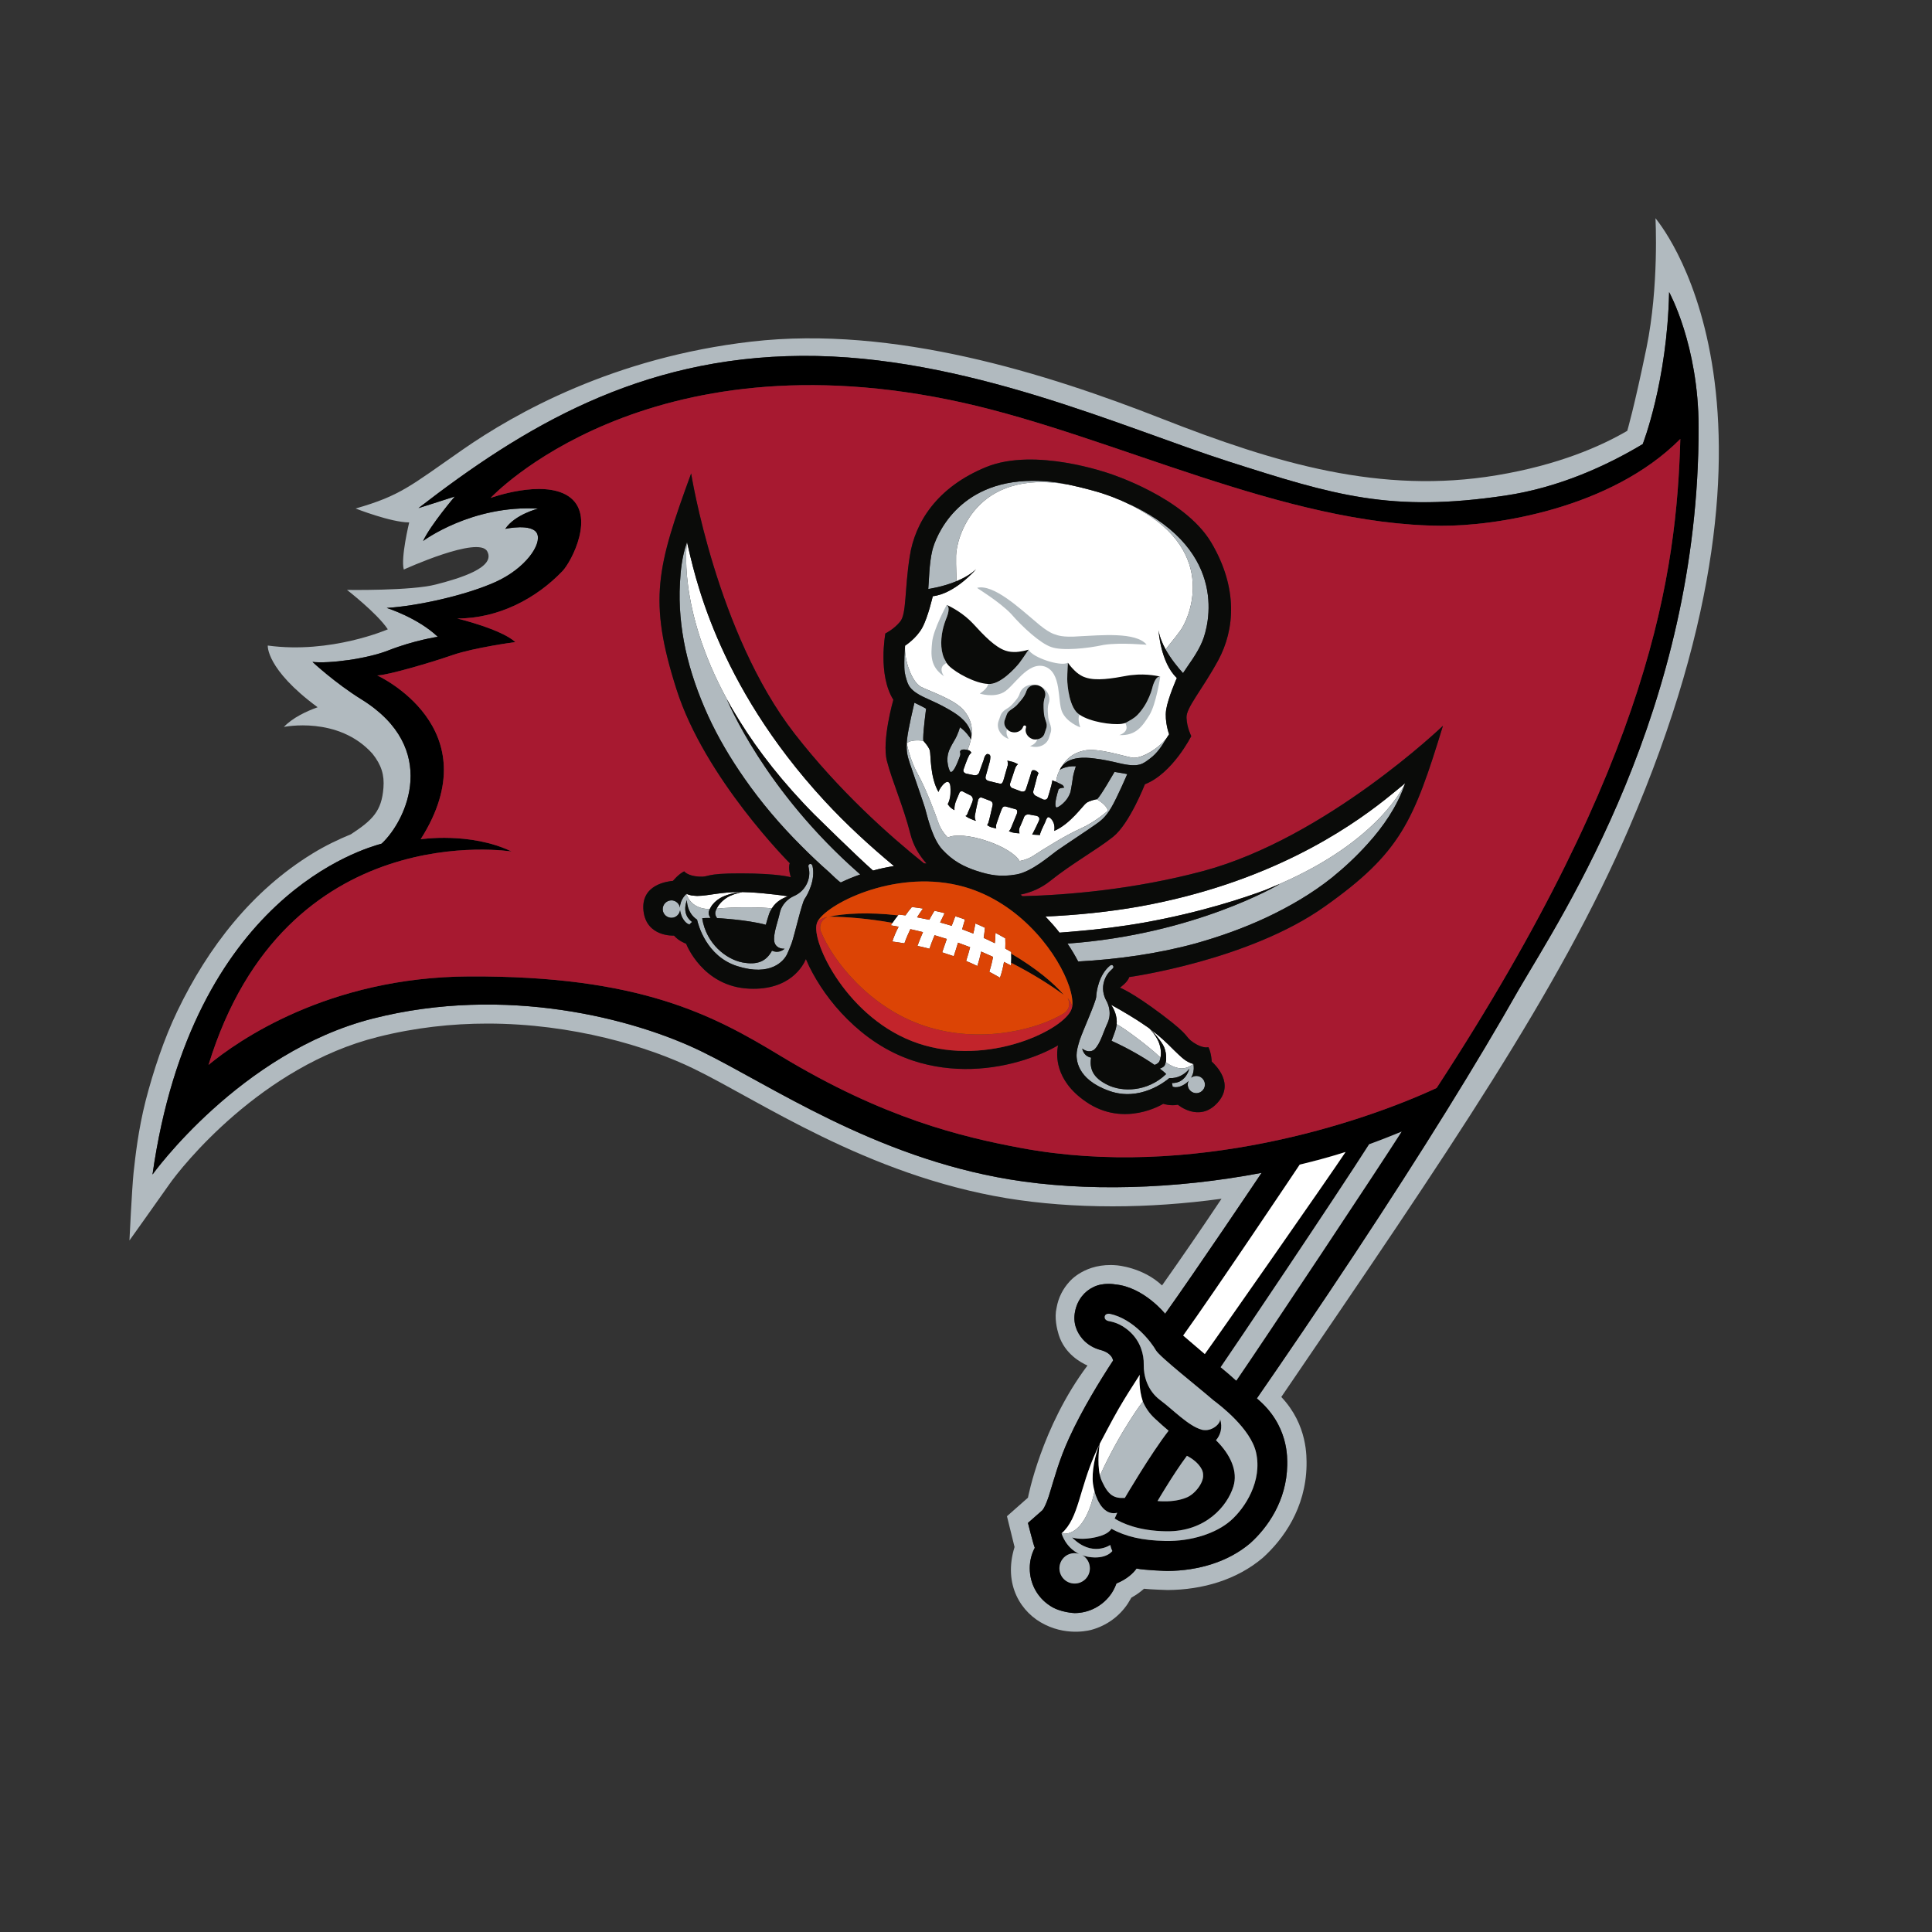
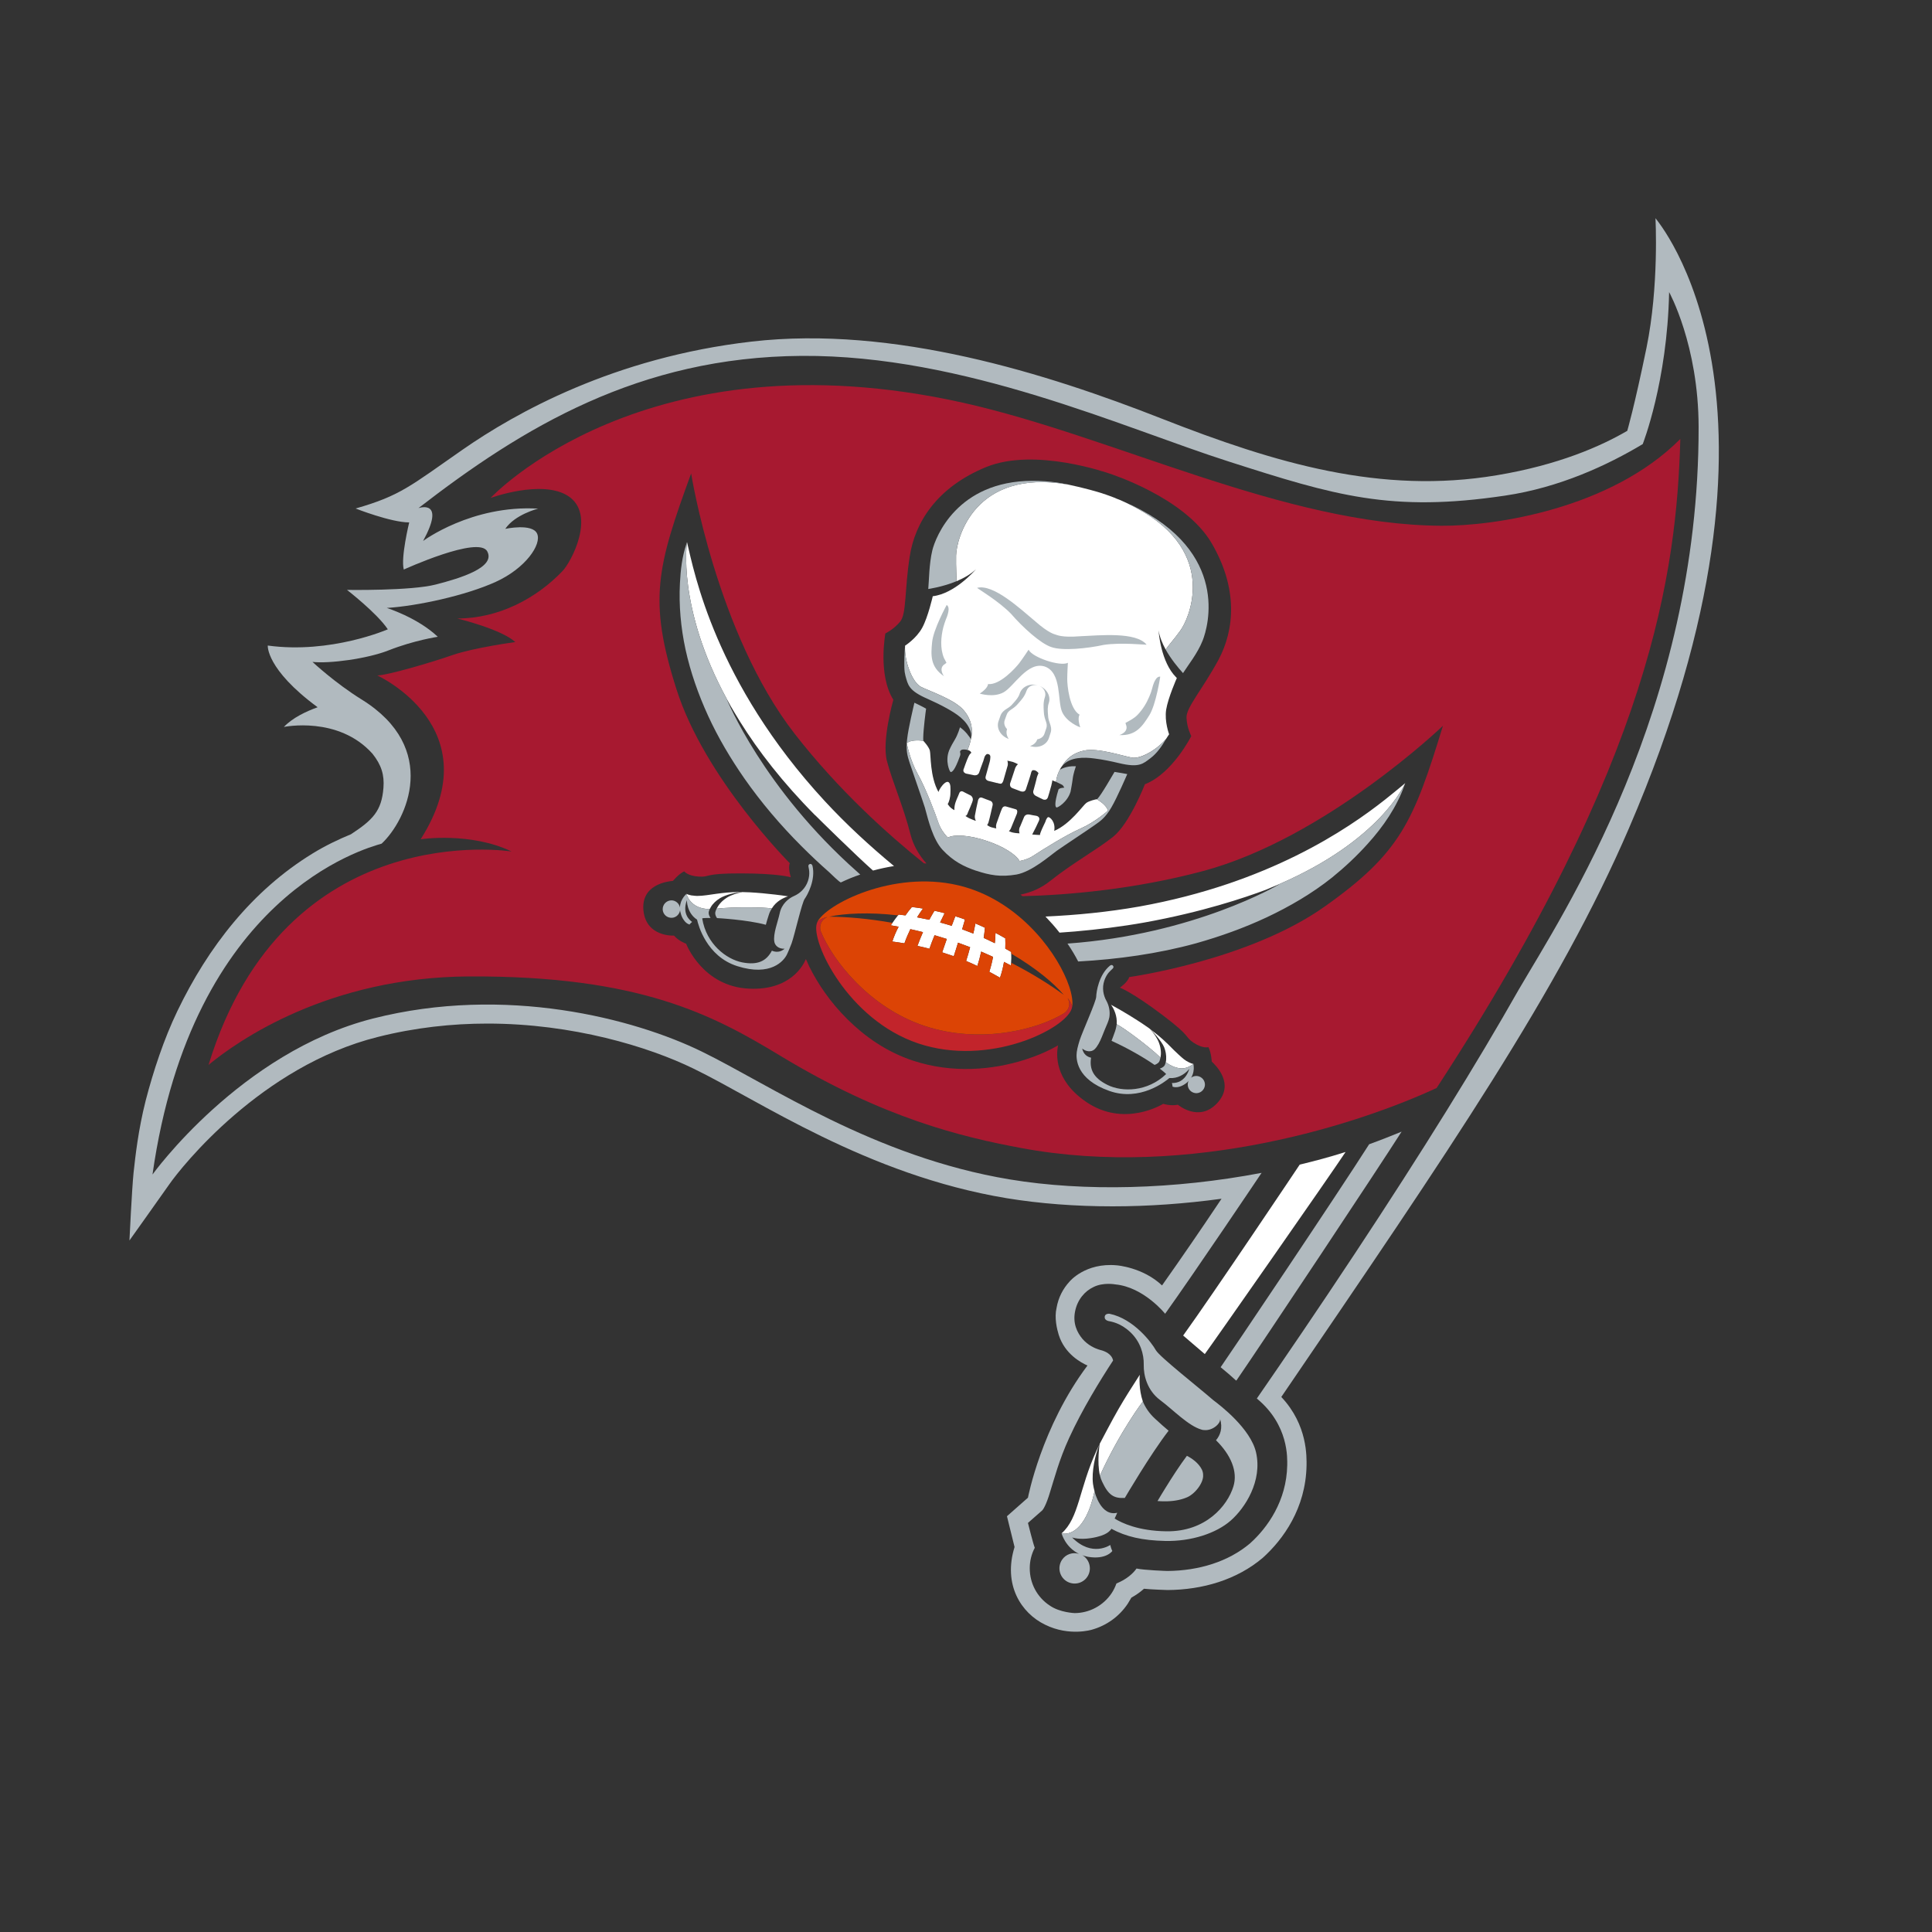
<svg xmlns="http://www.w3.org/2000/svg" fill="none" height="100%" overflow="visible" preserveAspectRatio="none" style="display: block;" viewBox="0 0 15 15" width="100%">
  <rect x="0" y="0" width="15" height="15" fill="#333333" stroke="none" />
  <g id="Group">
    <g id="Vector">
</g>
    <g id="Group_2">
-       <path clip-rule="evenodd" d="M10.521 9.73C10.241 10.154 9.975 10.544 9.758 10.858C10.009 11.065 9.994 11.326 9.994 11.376C9.989 11.653 9.841 11.861 9.706 11.982C9.538 12.125 9.307 12.195 9.065 12.197C9.057 12.197 8.884 12.191 8.824 12.178C8.798 12.215 8.749 12.261 8.668 12.294C8.659 12.319 8.647 12.345 8.631 12.369C8.565 12.468 8.455 12.524 8.343 12.524C8.343 12.524 8.229 12.52 8.151 12.466C8.05 12.4 7.995 12.29 7.995 12.177V12.174C7.995 12.121 8.008 12.066 8.034 12.017C8.022 11.989 7.981 11.824 7.981 11.824L8.088 11.73C8.097 11.725 8.123 11.685 8.153 11.583C8.185 11.483 8.222 11.336 8.301 11.164C8.401 10.945 8.54 10.719 8.642 10.563C8.632 10.513 8.58 10.49 8.542 10.481C8.499 10.469 8.447 10.444 8.405 10.396C8.362 10.345 8.328 10.274 8.347 10.181C8.365 10.09 8.423 10.024 8.489 9.993V9.993C8.565 9.954 8.659 9.972 8.659 9.972C8.881 9.993 9.046 10.2 9.046 10.2C9.268 9.89 9.784 9.123 9.795 9.106C9.118 9.235 8.42 9.253 7.84 9.157C6.784 8.982 5.973 8.42 5.448 8.164C4.924 7.908 3.925 7.646 2.895 7.908C1.865 8.17 1.184 9.119 1.184 9.119C1.492 6.952 2.835 6.587 2.963 6.55C3.159 6.367 3.416 5.808 2.808 5.431C2.6 5.302 2.426 5.139 2.426 5.139C2.553 5.154 2.852 5.115 3.018 5.049C3.216 4.971 3.399 4.944 3.399 4.944C3.242 4.795 3.003 4.72 3.003 4.72C3.242 4.705 3.617 4.623 3.848 4.518C4.08 4.413 4.208 4.226 4.17 4.143C4.133 4.061 3.923 4.106 3.923 4.106C3.998 3.994 4.178 3.949 4.178 3.949C3.661 3.919 3.285 4.2 3.285 4.2C3.342 4.077 3.531 3.855 3.531 3.855C3.46 3.879 3.261 3.941 3.249 3.945C4.057 3.32 4.96 2.771 6.225 2.763C7.489 2.755 8.721 3.322 9.542 3.584C10.363 3.847 10.799 3.98 11.685 3.848C12.11 3.785 12.482 3.611 12.754 3.448C12.754 3.448 12.945 2.964 12.959 2.268C12.959 2.268 13.187 2.678 13.188 3.315C13.191 5.504 12.13 7.102 11.791 7.684C11.467 8.256 11.042 8.942 10.521 9.73ZM12.853 1.694C12.853 1.694 12.882 2.22 12.783 2.702C12.687 3.167 12.634 3.345 12.634 3.345C12.43 3.464 12.101 3.61 11.62 3.69C10.723 3.84 9.908 3.599 9.019 3.25C8.13 2.901 6.94 2.525 5.836 2.652C4.765 2.775 3.999 3.208 3.592 3.491C3.185 3.774 3.11 3.848 2.761 3.948C2.761 3.948 3.035 4.056 3.177 4.056C3.177 4.056 3.11 4.331 3.135 4.422C3.135 4.422 3.717 4.156 3.783 4.281C3.85 4.405 3.575 4.489 3.384 4.538C3.193 4.588 2.694 4.58 2.694 4.58C2.694 4.58 2.928 4.761 3.011 4.886C3.011 4.886 2.57 5.079 2.079 5.012C2.079 5.012 2.063 5.194 2.466 5.491C2.38 5.522 2.272 5.572 2.204 5.644C2.204 5.644 2.627 5.556 2.892 5.852C2.962 5.94 2.985 6.018 2.977 6.117C2.963 6.297 2.894 6.366 2.725 6.477C2.628 6.517 2.525 6.566 2.426 6.627C1.958 6.914 1.617 7.351 1.377 7.85C1.273 8.066 1.19 8.317 1.131 8.545C1.073 8.774 1.051 8.978 1.037 9.105C1.024 9.232 1.005 9.631 1.005 9.631C1.005 9.631 1.214 9.338 1.313 9.197C1.41 9.057 2.03 8.277 2.933 8.051C3.222 7.978 3.51 7.947 3.784 7.947C4.445 7.947 5.035 8.126 5.385 8.297C5.892 8.542 6.725 9.122 7.817 9.303C8.074 9.345 8.351 9.366 8.639 9.366C8.914 9.366 9.199 9.346 9.484 9.307C9.323 9.548 9.169 9.772 9.022 9.98C8.873 9.839 8.671 9.824 8.671 9.824C8.426 9.801 8.304 9.95 8.304 9.95C8.254 10.004 8.217 10.073 8.203 10.155C8.185 10.231 8.206 10.319 8.22 10.364C8.267 10.513 8.394 10.58 8.443 10.602C8.085 11.079 7.981 11.628 7.981 11.628L7.818 11.772L7.877 12.011C7.786 12.304 7.928 12.524 8.114 12.614C8.302 12.707 8.477 12.653 8.477 12.653C8.588 12.622 8.688 12.553 8.756 12.451C8.766 12.435 8.775 12.419 8.784 12.404C8.822 12.383 8.854 12.36 8.882 12.335C8.934 12.341 9.066 12.345 9.066 12.345C9.337 12.343 9.602 12.266 9.804 12.095C9.963 11.952 10.138 11.71 10.144 11.378C10.144 11.316 10.155 11.065 9.948 10.846C11.256 8.926 12.105 7.689 12.647 6.431C14.084 3.096 12.858 1.706 12.853 1.694Z" fill="#B1BABF" fill-rule="evenodd" id="Vector_2" />
-       <path clip-rule="evenodd" d="M8.541 11.453C8.541 11.454 8.541 11.454 8.541 11.455C8.54 11.455 8.54 11.456 8.54 11.456C8.541 11.455 8.541 11.455 8.541 11.454C8.541 11.454 8.541 11.454 8.541 11.453ZM11.154 8.447C10.578 8.715 9.25 9.16 7.927 8.913C7.467 8.827 6.861 8.683 6.06 8.198C5.534 7.879 4.966 7.575 3.643 7.581C2.547 7.586 1.843 8.083 1.619 8.268C2.214 6.327 3.972 6.611 3.972 6.611C3.651 6.457 3.266 6.516 3.266 6.516C3.817 5.649 2.929 5.244 2.929 5.244C3.004 5.244 3.341 5.146 3.513 5.086C3.685 5.027 4.001 4.985 4.001 4.985C3.891 4.884 3.55 4.802 3.55 4.802C3.872 4.802 4.164 4.646 4.366 4.435C4.437 4.362 4.63 3.994 4.411 3.851C4.209 3.72 3.809 3.866 3.809 3.866C3.809 3.866 5.007 2.576 7.478 3.127C8.65 3.389 9.971 4.075 11.191 4.082C11.601 4.085 12.506 3.952 13.046 3.408C13.017 4.441 12.825 5.887 11.154 8.447ZM9.599 10.719C9.597 10.717 9.595 10.716 9.594 10.715C9.562 10.686 9.522 10.652 9.477 10.615C9.55 10.511 10.385 9.269 10.63 8.884C10.716 8.853 10.799 8.82 10.882 8.786C10.716 9.048 9.812 10.409 9.599 10.719ZM9.555 11.806C9.442 11.905 9.249 11.968 9.048 11.964C8.869 11.96 8.743 11.931 8.628 11.869C8.628 11.871 8.628 11.872 8.627 11.873C8.619 11.881 8.601 11.922 8.469 11.942C8.38 11.956 8.329 11.938 8.324 11.937C8.479 12.094 8.62 11.995 8.62 11.995C8.626 12.022 8.636 12.042 8.636 12.042C8.636 12.042 8.589 12.111 8.447 12.087C8.43 12.084 8.415 12.079 8.401 12.074C8.403 12.075 8.406 12.076 8.409 12.078C8.463 12.114 8.478 12.187 8.442 12.242C8.406 12.296 8.333 12.311 8.278 12.275C8.224 12.239 8.209 12.166 8.245 12.111C8.274 12.067 8.328 12.049 8.377 12.064C8.27 12.012 8.243 11.905 8.243 11.905C8.379 11.784 8.375 11.565 8.514 11.261C8.52 11.247 8.527 11.233 8.534 11.219C8.534 11.219 8.534 11.22 8.534 11.22C8.503 11.296 8.474 11.426 8.486 11.521C8.489 11.541 8.493 11.56 8.498 11.578V11.579C8.5 11.587 8.547 11.776 8.674 11.745C8.673 11.748 8.655 11.79 8.654 11.79C8.71 11.825 8.838 11.886 9.056 11.889C9.362 11.893 9.53 11.691 9.576 11.541C9.612 11.425 9.556 11.295 9.441 11.182C9.474 11.143 9.495 11.088 9.472 11.013C9.483 11.047 9.418 11.11 9.349 11.103C9.342 11.103 9.336 11.102 9.33 11.1C9.226 11.071 9.108 10.945 9.007 10.87C8.907 10.795 8.878 10.679 8.88 10.596C8.882 10.514 8.854 10.416 8.775 10.342C8.697 10.269 8.626 10.261 8.604 10.256C8.581 10.25 8.575 10.236 8.577 10.221C8.582 10.196 8.614 10.2 8.614 10.2C8.804 10.239 8.943 10.427 8.974 10.483C9.003 10.534 9.303 10.769 9.42 10.871C9.474 10.911 9.71 11.092 9.752 11.277C9.802 11.498 9.668 11.707 9.555 11.806ZM9.216 11.303C9.253 11.322 9.306 11.358 9.332 11.411C9.338 11.425 9.341 11.438 9.341 11.453C9.345 11.515 9.273 11.605 9.209 11.628C9.163 11.647 9.102 11.657 9.043 11.656C9.024 11.656 9.005 11.656 8.987 11.654C9.004 11.626 9.024 11.591 9.047 11.555C9.098 11.472 9.161 11.375 9.216 11.303ZM8.685 10.938C8.735 10.852 8.788 10.769 8.842 10.685C8.844 10.681 8.847 10.678 8.849 10.674C8.847 10.691 8.841 10.787 8.873 10.881C8.892 10.926 8.921 10.972 8.968 11.015C9.009 11.053 9.044 11.084 9.073 11.108C8.932 11.29 8.733 11.63 8.733 11.63C8.648 11.635 8.605 11.607 8.557 11.504C8.55 11.489 8.544 11.473 8.54 11.456V11.456C8.515 11.35 8.538 11.213 8.539 11.21C8.542 11.203 8.637 11.02 8.685 10.938ZM10.091 9.042C10.208 9.014 10.324 8.983 10.437 8.947C10.441 8.946 10.444 8.945 10.447 8.944C10.331 9.12 9.417 10.428 9.354 10.513C9.349 10.509 9.192 10.374 9.186 10.37C9.419 10.046 10.078 9.062 10.091 9.042ZM12.959 2.268C12.944 2.964 12.754 3.448 12.754 3.448C12.482 3.611 12.11 3.785 11.685 3.848C10.799 3.979 10.363 3.847 9.541 3.584C8.721 3.321 7.489 2.755 6.224 2.763C4.96 2.771 4.057 3.32 3.249 3.945C3.261 3.941 3.459 3.879 3.531 3.855C3.531 3.855 3.342 4.077 3.285 4.2C3.285 4.2 3.661 3.919 4.178 3.949C4.178 3.949 3.998 3.994 3.923 4.106C3.923 4.106 4.133 4.061 4.17 4.143C4.208 4.226 4.08 4.413 3.848 4.518C3.616 4.622 3.242 4.705 3.002 4.72C3.002 4.72 3.242 4.795 3.399 4.944C3.399 4.944 3.216 4.971 3.017 5.049C2.852 5.115 2.553 5.154 2.426 5.139C2.426 5.139 2.6 5.302 2.808 5.431C3.415 5.808 3.159 6.367 2.963 6.55C2.834 6.586 1.492 6.952 1.184 9.119C1.184 9.119 1.864 8.17 2.895 7.908C3.925 7.646 4.924 7.908 5.448 8.164C5.973 8.42 6.784 8.982 7.839 9.157C8.42 9.253 9.118 9.235 9.795 9.106C9.784 9.123 9.268 9.89 9.046 10.2C9.046 10.2 8.881 9.993 8.658 9.972C8.658 9.972 8.565 9.954 8.489 9.993V9.993C8.422 10.024 8.365 10.09 8.347 10.181C8.328 10.273 8.361 10.345 8.405 10.396C8.447 10.444 8.499 10.469 8.542 10.48C8.579 10.49 8.632 10.513 8.642 10.563C8.54 10.719 8.401 10.945 8.301 11.164C8.222 11.336 8.184 11.483 8.153 11.583C8.123 11.685 8.097 11.725 8.088 11.73L7.981 11.824C7.981 11.824 8.022 11.989 8.034 12.017C8.008 12.066 7.995 12.121 7.995 12.174V12.177C7.995 12.29 8.05 12.4 8.151 12.466C8.229 12.52 8.343 12.524 8.343 12.524C8.455 12.524 8.565 12.468 8.631 12.369C8.647 12.344 8.659 12.319 8.668 12.294C8.749 12.261 8.798 12.215 8.824 12.178C8.884 12.191 9.057 12.197 9.064 12.197C9.307 12.195 9.537 12.125 9.706 11.982C9.841 11.861 9.989 11.653 9.994 11.376C9.994 11.326 10.009 11.065 9.758 10.857C9.975 10.544 10.241 10.154 10.521 9.73C11.042 8.941 11.467 8.256 11.791 7.684C12.13 7.102 13.191 5.504 13.188 3.315C13.187 2.678 12.959 2.268 12.959 2.268ZM8.541 11.455C8.54 11.455 8.54 11.456 8.54 11.456C8.541 11.455 8.541 11.455 8.541 11.454C8.541 11.454 8.541 11.454 8.541 11.453C8.541 11.454 8.541 11.454 8.541 11.455Z" fill="black" fill-rule="evenodd" id="Vector_3" />
+       <path clip-rule="evenodd" d="M10.521 9.73C10.241 10.154 9.975 10.544 9.758 10.858C10.009 11.065 9.994 11.326 9.994 11.376C9.989 11.653 9.841 11.861 9.706 11.982C9.538 12.125 9.307 12.195 9.065 12.197C9.057 12.197 8.884 12.191 8.824 12.178C8.798 12.215 8.749 12.261 8.668 12.294C8.659 12.319 8.647 12.345 8.631 12.369C8.565 12.468 8.455 12.524 8.343 12.524C8.343 12.524 8.229 12.52 8.151 12.466C8.05 12.4 7.995 12.29 7.995 12.177V12.174C7.995 12.121 8.008 12.066 8.034 12.017C8.022 11.989 7.981 11.824 7.981 11.824L8.088 11.73C8.097 11.725 8.123 11.685 8.153 11.583C8.185 11.483 8.222 11.336 8.301 11.164C8.401 10.945 8.54 10.719 8.642 10.563C8.632 10.513 8.58 10.49 8.542 10.481C8.499 10.469 8.447 10.444 8.405 10.396C8.362 10.345 8.328 10.274 8.347 10.181C8.365 10.09 8.423 10.024 8.489 9.993V9.993C8.565 9.954 8.659 9.972 8.659 9.972C8.881 9.993 9.046 10.2 9.046 10.2C9.268 9.89 9.784 9.123 9.795 9.106C9.118 9.235 8.42 9.253 7.84 9.157C6.784 8.982 5.973 8.42 5.448 8.164C4.924 7.908 3.925 7.646 2.895 7.908C1.865 8.17 1.184 9.119 1.184 9.119C1.492 6.952 2.835 6.587 2.963 6.55C3.159 6.367 3.416 5.808 2.808 5.431C2.6 5.302 2.426 5.139 2.426 5.139C2.553 5.154 2.852 5.115 3.018 5.049C3.216 4.971 3.399 4.944 3.399 4.944C3.242 4.795 3.003 4.72 3.003 4.72C3.242 4.705 3.617 4.623 3.848 4.518C4.08 4.413 4.208 4.226 4.17 4.143C4.133 4.061 3.923 4.106 3.923 4.106C3.998 3.994 4.178 3.949 4.178 3.949C3.661 3.919 3.285 4.2 3.285 4.2C3.46 3.879 3.261 3.941 3.249 3.945C4.057 3.32 4.96 2.771 6.225 2.763C7.489 2.755 8.721 3.322 9.542 3.584C10.363 3.847 10.799 3.98 11.685 3.848C12.11 3.785 12.482 3.611 12.754 3.448C12.754 3.448 12.945 2.964 12.959 2.268C12.959 2.268 13.187 2.678 13.188 3.315C13.191 5.504 12.13 7.102 11.791 7.684C11.467 8.256 11.042 8.942 10.521 9.73ZM12.853 1.694C12.853 1.694 12.882 2.22 12.783 2.702C12.687 3.167 12.634 3.345 12.634 3.345C12.43 3.464 12.101 3.61 11.62 3.69C10.723 3.84 9.908 3.599 9.019 3.25C8.13 2.901 6.94 2.525 5.836 2.652C4.765 2.775 3.999 3.208 3.592 3.491C3.185 3.774 3.11 3.848 2.761 3.948C2.761 3.948 3.035 4.056 3.177 4.056C3.177 4.056 3.11 4.331 3.135 4.422C3.135 4.422 3.717 4.156 3.783 4.281C3.85 4.405 3.575 4.489 3.384 4.538C3.193 4.588 2.694 4.58 2.694 4.58C2.694 4.58 2.928 4.761 3.011 4.886C3.011 4.886 2.57 5.079 2.079 5.012C2.079 5.012 2.063 5.194 2.466 5.491C2.38 5.522 2.272 5.572 2.204 5.644C2.204 5.644 2.627 5.556 2.892 5.852C2.962 5.94 2.985 6.018 2.977 6.117C2.963 6.297 2.894 6.366 2.725 6.477C2.628 6.517 2.525 6.566 2.426 6.627C1.958 6.914 1.617 7.351 1.377 7.85C1.273 8.066 1.19 8.317 1.131 8.545C1.073 8.774 1.051 8.978 1.037 9.105C1.024 9.232 1.005 9.631 1.005 9.631C1.005 9.631 1.214 9.338 1.313 9.197C1.41 9.057 2.03 8.277 2.933 8.051C3.222 7.978 3.51 7.947 3.784 7.947C4.445 7.947 5.035 8.126 5.385 8.297C5.892 8.542 6.725 9.122 7.817 9.303C8.074 9.345 8.351 9.366 8.639 9.366C8.914 9.366 9.199 9.346 9.484 9.307C9.323 9.548 9.169 9.772 9.022 9.98C8.873 9.839 8.671 9.824 8.671 9.824C8.426 9.801 8.304 9.95 8.304 9.95C8.254 10.004 8.217 10.073 8.203 10.155C8.185 10.231 8.206 10.319 8.22 10.364C8.267 10.513 8.394 10.58 8.443 10.602C8.085 11.079 7.981 11.628 7.981 11.628L7.818 11.772L7.877 12.011C7.786 12.304 7.928 12.524 8.114 12.614C8.302 12.707 8.477 12.653 8.477 12.653C8.588 12.622 8.688 12.553 8.756 12.451C8.766 12.435 8.775 12.419 8.784 12.404C8.822 12.383 8.854 12.36 8.882 12.335C8.934 12.341 9.066 12.345 9.066 12.345C9.337 12.343 9.602 12.266 9.804 12.095C9.963 11.952 10.138 11.71 10.144 11.378C10.144 11.316 10.155 11.065 9.948 10.846C11.256 8.926 12.105 7.689 12.647 6.431C14.084 3.096 12.858 1.706 12.853 1.694Z" fill="#B1BABF" fill-rule="evenodd" id="Vector_2" />
      <path clip-rule="evenodd" d="M10.284 7.039C9.693 7.458 8.767 7.586 8.767 7.586C8.756 7.626 8.695 7.668 8.695 7.668C8.695 7.668 8.79 7.703 9.022 7.878C9.255 8.053 9.192 8.044 9.266 8.095C9.34 8.144 9.382 8.13 9.382 8.13C9.405 8.175 9.408 8.242 9.408 8.242C9.439 8.271 9.59 8.416 9.449 8.566C9.308 8.716 9.145 8.577 9.145 8.577C9.087 8.589 9.031 8.57 9.031 8.57C9.031 8.57 8.729 8.76 8.43 8.553C8.186 8.385 8.2 8.185 8.215 8.116C8.132 8.164 8.044 8.2 7.953 8.229C7.709 8.306 7.396 8.337 7.086 8.234C6.882 8.166 6.714 8.047 6.581 7.915C6.447 7.783 6.349 7.637 6.284 7.506C6.275 7.486 6.266 7.466 6.257 7.446C6.236 7.497 6.134 7.69 5.818 7.676C5.454 7.661 5.327 7.327 5.327 7.327C5.327 7.327 5.271 7.308 5.233 7.264C5.233 7.264 5.019 7.277 4.996 7.072C4.974 6.867 5.183 6.843 5.225 6.839C5.225 6.839 5.267 6.787 5.312 6.765C5.312 6.765 5.338 6.801 5.427 6.806C5.516 6.811 5.461 6.78 5.752 6.781C6.043 6.781 6.14 6.811 6.14 6.811C6.14 6.811 6.116 6.74 6.132 6.702C6.132 6.702 5.471 6.041 5.252 5.351C5.032 4.66 5.1 4.404 5.366 3.676C5.366 3.676 5.563 4.916 6.169 5.696C6.515 6.141 6.904 6.487 7.174 6.703C7.18 6.703 7.187 6.704 7.193 6.704C7.135 6.639 7.091 6.564 7.069 6.478C7.015 6.264 6.927 6.066 6.886 5.908C6.845 5.749 6.936 5.433 6.936 5.433C6.814 5.239 6.874 4.918 6.874 4.918C6.874 4.918 6.939 4.887 6.989 4.826C7.039 4.765 7.022 4.585 7.063 4.321C7.103 4.056 7.275 3.782 7.657 3.626C8.037 3.471 8.607 3.675 8.612 3.676C8.617 3.678 9.194 3.86 9.404 4.212C9.614 4.567 9.586 4.889 9.459 5.125C9.331 5.36 9.209 5.493 9.212 5.572C9.215 5.651 9.249 5.715 9.249 5.715C9.249 5.715 9.103 6.006 8.889 6.089C8.889 6.089 8.77 6.395 8.642 6.497C8.514 6.599 8.324 6.703 8.152 6.841C8.084 6.895 8.006 6.929 7.923 6.946C7.929 6.95 7.934 6.954 7.939 6.958C8.285 6.949 8.802 6.907 9.344 6.762C10.297 6.505 11.203 5.635 11.203 5.635C10.976 6.376 10.875 6.621 10.284 7.039ZM11.191 4.082C9.971 4.075 8.65 3.389 7.478 3.127C5.007 2.576 3.809 3.866 3.809 3.866C3.809 3.866 4.209 3.72 4.411 3.851C4.63 3.994 4.437 4.362 4.366 4.435C4.164 4.646 3.872 4.802 3.55 4.802C3.55 4.802 3.891 4.884 4.001 4.985C4.001 4.985 3.685 5.027 3.513 5.086C3.341 5.146 3.004 5.244 2.929 5.244C2.929 5.244 3.817 5.649 3.266 6.516C3.266 6.516 3.651 6.457 3.972 6.611C3.972 6.611 2.214 6.327 1.619 8.268C1.843 8.083 2.547 7.586 3.643 7.581C4.966 7.575 5.534 7.879 6.06 8.198C6.861 8.683 7.467 8.827 7.927 8.913C9.25 9.16 10.578 8.715 11.154 8.447C12.825 5.887 13.017 4.441 13.046 3.408C12.506 3.952 11.601 4.085 11.191 4.082Z" fill="#A71930" fill-rule="evenodd" id="Vector_4" />
      <path clip-rule="evenodd" d="M8.534 11.219C8.534 11.219 8.534 11.22 8.534 11.22C8.503 11.296 8.474 11.426 8.486 11.521C8.489 11.541 8.493 11.56 8.498 11.578V11.579C8.426 11.906 8.288 11.912 8.252 11.907C8.246 11.906 8.242 11.905 8.242 11.905C8.379 11.784 8.375 11.565 8.514 11.261C8.52 11.247 8.527 11.233 8.534 11.219ZM8.849 10.674C8.847 10.691 8.841 10.787 8.873 10.881C8.873 10.881 8.697 11.111 8.54 11.456C8.543 11.45 8.541 11.453 8.54 11.455C8.54 11.455 8.54 11.456 8.54 11.456C8.515 11.35 8.538 11.213 8.538 11.21C8.542 11.203 8.637 11.02 8.685 10.938C8.735 10.852 8.788 10.768 8.842 10.685C8.844 10.681 8.847 10.678 8.849 10.674ZM10.447 8.944C10.331 9.12 9.417 10.428 9.354 10.513C9.349 10.509 9.192 10.374 9.186 10.369C9.419 10.046 10.078 9.062 10.091 9.042C10.208 9.014 10.324 8.983 10.437 8.947C10.441 8.946 10.444 8.945 10.447 8.944ZM8.933 7.992C8.933 7.992 8.985 8.033 8.989 8.036C9.008 8.051 9.05 8.089 9.069 8.108C9.085 8.124 9.101 8.14 9.116 8.155C9.128 8.167 9.176 8.212 9.192 8.224C9.204 8.233 9.216 8.241 9.229 8.247C9.241 8.253 9.253 8.258 9.266 8.261L9.265 8.262C9.238 8.281 9.207 8.295 9.174 8.295C9.162 8.295 9.15 8.293 9.139 8.29C9.123 8.286 9.108 8.281 9.094 8.273C9.085 8.269 9.076 8.264 9.067 8.258C9.062 8.254 9.057 8.251 9.052 8.247C9.051 8.246 9.051 8.246 9.051 8.246C9.053 8.239 9.054 8.232 9.054 8.223C9.056 8.194 9.05 8.159 9.039 8.132C9.02 8.083 8.935 7.993 8.933 7.992ZM8.626 7.801C8.63 7.803 8.634 7.805 8.639 7.808C8.659 7.819 8.68 7.831 8.701 7.843C8.744 7.868 8.787 7.894 8.829 7.921C8.859 7.94 8.888 7.96 8.917 7.98C8.921 7.983 8.925 7.986 8.929 7.989C8.957 8.02 8.986 8.061 8.999 8.098C9.015 8.142 9.016 8.182 9.01 8.211C8.918 8.122 8.725 7.98 8.67 7.952C8.675 7.887 8.649 7.833 8.626 7.801ZM7.08 7.042C7.109 7.045 7.138 7.05 7.166 7.054C7.15 7.076 7.134 7.099 7.12 7.122C7.151 7.128 7.183 7.134 7.215 7.141C7.228 7.117 7.241 7.094 7.255 7.071C7.282 7.077 7.308 7.083 7.334 7.09C7.322 7.114 7.311 7.138 7.299 7.162C7.329 7.17 7.359 7.179 7.389 7.188C7.398 7.163 7.408 7.138 7.417 7.114C7.443 7.121 7.468 7.13 7.492 7.139C7.485 7.164 7.478 7.189 7.47 7.215C7.5 7.226 7.529 7.237 7.557 7.248C7.563 7.222 7.568 7.196 7.573 7.17C7.598 7.18 7.622 7.191 7.647 7.203C7.645 7.229 7.641 7.256 7.637 7.282C7.667 7.296 7.696 7.309 7.724 7.323C7.727 7.297 7.728 7.27 7.729 7.243C7.754 7.256 7.779 7.27 7.805 7.285C7.806 7.312 7.806 7.339 7.805 7.365C7.821 7.374 7.836 7.382 7.851 7.391C7.851 7.395 7.851 7.399 7.851 7.404C7.852 7.427 7.852 7.451 7.85 7.475C7.85 7.482 7.85 7.489 7.849 7.496C7.831 7.486 7.813 7.477 7.795 7.468C7.788 7.51 7.778 7.551 7.764 7.591C7.737 7.575 7.709 7.56 7.681 7.545C7.693 7.507 7.703 7.468 7.71 7.429C7.68 7.415 7.649 7.402 7.618 7.388C7.61 7.426 7.6 7.463 7.588 7.5C7.559 7.486 7.53 7.473 7.501 7.461C7.512 7.426 7.523 7.39 7.532 7.354C7.501 7.342 7.47 7.331 7.438 7.319C7.428 7.354 7.416 7.389 7.405 7.424C7.375 7.414 7.345 7.404 7.315 7.394C7.327 7.359 7.339 7.324 7.351 7.29C7.319 7.28 7.287 7.271 7.256 7.261C7.242 7.296 7.228 7.33 7.216 7.366C7.185 7.358 7.154 7.35 7.123 7.344C7.136 7.307 7.151 7.272 7.166 7.237C7.133 7.229 7.101 7.221 7.068 7.214C7.051 7.25 7.035 7.286 7.022 7.324C6.991 7.319 6.959 7.314 6.928 7.31C6.941 7.27 6.957 7.232 6.977 7.195C6.956 7.191 6.936 7.188 6.916 7.184C6.921 7.178 6.925 7.171 6.929 7.165C6.943 7.145 6.957 7.126 6.972 7.107C6.974 7.105 6.976 7.103 6.977 7.1C6.995 7.103 7.012 7.105 7.03 7.107C7.045 7.085 7.062 7.063 7.08 7.042ZM10.91 6.08C10.905 6.091 10.717 6.524 9.933 6.864C9.898 6.879 9.863 6.894 9.826 6.909C9.666 6.969 9.331 7.082 8.887 7.162C8.708 7.194 8.527 7.216 8.345 7.232C8.331 7.233 8.226 7.241 8.226 7.241C8.193 7.198 8.156 7.157 8.117 7.116C8.357 7.105 8.604 7.081 8.847 7.038C9.846 6.858 10.46 6.44 10.755 6.207C10.781 6.186 10.805 6.167 10.827 6.149C10.877 6.108 10.909 6.082 10.91 6.08ZM5.731 6.926C5.74 6.926 5.758 6.926 5.756 6.927C5.71 6.929 5.636 6.946 5.589 6.974C5.589 6.974 5.589 6.975 5.588 6.975C5.561 6.991 5.533 7.017 5.518 7.044C5.517 7.046 5.512 7.056 5.51 7.058C5.358 7.058 5.33 6.942 5.33 6.94C5.342 6.946 5.355 6.949 5.368 6.952L5.379 6.953C5.389 6.955 5.4 6.955 5.412 6.956C5.459 6.956 5.507 6.947 5.558 6.94C5.615 6.932 5.673 6.926 5.731 6.926ZM5.763 6.926C5.783 6.927 5.803 6.927 5.823 6.928C5.855 6.93 5.886 6.932 5.918 6.935C5.981 6.941 6.055 6.949 6.118 6.959C6.08 6.972 6.028 6.996 5.993 7.052C5.993 7.052 5.992 7.053 5.992 7.053C5.931 7.043 5.691 7.04 5.564 7.055C5.577 7.028 5.602 6.996 5.641 6.971C5.674 6.949 5.722 6.934 5.763 6.926ZM5.334 4.209C5.389 4.439 5.551 5.296 6.402 6.218C6.57 6.4 6.754 6.569 6.941 6.724C6.885 6.733 6.83 6.745 6.778 6.759C6.648 6.644 6.345 6.346 6.33 6.33L6.329 6.33C6.076 6.075 5.887 5.83 5.745 5.602C5.715 5.554 5.692 5.514 5.674 5.484L5.646 5.433C5.253 4.715 5.334 4.209 5.334 4.209ZM7.04 5.77C7.08 5.736 7.169 5.752 7.169 5.752C7.169 5.752 7.209 5.794 7.219 5.826C7.228 5.858 7.219 6.031 7.287 6.15V6.147C7.287 6.147 7.29 6.135 7.305 6.113C7.32 6.091 7.348 6.061 7.365 6.073C7.382 6.085 7.38 6.119 7.379 6.156C7.379 6.192 7.367 6.231 7.358 6.242C7.358 6.242 7.372 6.271 7.41 6.29C7.41 6.29 7.409 6.276 7.412 6.256C7.418 6.221 7.435 6.192 7.447 6.16C7.45 6.149 7.461 6.138 7.477 6.146C7.477 6.146 7.509 6.163 7.538 6.177C7.541 6.18 7.561 6.195 7.55 6.223C7.55 6.224 7.55 6.224 7.549 6.225C7.549 6.227 7.548 6.228 7.548 6.229C7.537 6.256 7.528 6.28 7.515 6.308C7.515 6.308 7.508 6.334 7.495 6.335C7.495 6.335 7.519 6.351 7.53 6.355C7.546 6.362 7.567 6.371 7.577 6.373C7.577 6.373 7.566 6.357 7.569 6.333C7.575 6.298 7.585 6.251 7.594 6.212C7.597 6.203 7.605 6.187 7.624 6.193C7.646 6.202 7.668 6.21 7.69 6.218C7.708 6.226 7.708 6.244 7.707 6.25C7.697 6.294 7.686 6.346 7.674 6.387C7.671 6.394 7.667 6.403 7.664 6.406C7.664 6.406 7.684 6.42 7.697 6.423C7.71 6.427 7.735 6.432 7.735 6.432C7.735 6.432 7.73 6.415 7.736 6.397C7.736 6.397 7.736 6.396 7.736 6.396C7.746 6.368 7.756 6.34 7.766 6.312C7.768 6.305 7.775 6.289 7.779 6.279C7.781 6.273 7.79 6.257 7.809 6.261C7.835 6.269 7.86 6.276 7.886 6.283C7.906 6.288 7.895 6.318 7.895 6.318C7.895 6.318 7.867 6.386 7.849 6.43C7.849 6.43 7.843 6.445 7.833 6.453C7.833 6.453 7.85 6.461 7.864 6.464C7.892 6.47 7.909 6.469 7.916 6.47C7.916 6.47 7.907 6.448 7.917 6.423C7.918 6.422 7.918 6.421 7.919 6.42C7.927 6.4 7.936 6.38 7.944 6.36C7.947 6.354 7.949 6.349 7.951 6.343C7.954 6.334 7.968 6.32 7.99 6.324C7.991 6.324 7.992 6.324 7.992 6.324C8.01 6.328 8.028 6.331 8.046 6.334C8.046 6.334 8.079 6.34 8.067 6.371C8.051 6.407 8.033 6.443 8.014 6.479C8.034 6.481 8.054 6.482 8.075 6.483C8.075 6.483 8.072 6.481 8.081 6.458C8.089 6.436 8.113 6.388 8.116 6.381C8.118 6.374 8.127 6.346 8.139 6.344C8.151 6.343 8.197 6.38 8.185 6.451C8.311 6.397 8.408 6.253 8.434 6.234C8.458 6.217 8.504 6.207 8.516 6.205C8.535 6.217 8.592 6.252 8.602 6.294C8.602 6.294 8.506 6.381 8.389 6.433C8.272 6.485 8.094 6.597 8.024 6.643C7.998 6.661 7.962 6.676 7.916 6.685C7.888 6.634 7.789 6.571 7.662 6.529C7.53 6.484 7.409 6.476 7.359 6.503C7.323 6.466 7.301 6.429 7.289 6.397C7.262 6.317 7.188 6.121 7.125 6.009C7.063 5.897 7.04 5.77 7.04 5.77ZM7.423 4.313C7.426 4.181 7.565 3.638 8.288 3.761C8.422 3.789 8.529 3.821 8.557 3.83C8.56 3.831 8.562 3.832 8.565 3.833C8.579 3.837 8.597 3.844 8.62 3.852C8.627 3.854 8.633 3.857 8.641 3.86C8.65 3.863 8.66 3.867 8.67 3.872C8.684 3.877 8.699 3.883 8.714 3.89C8.729 3.897 8.744 3.904 8.761 3.912C8.796 3.929 8.834 3.949 8.872 3.972C8.875 3.974 8.879 3.976 8.883 3.978C8.884 3.979 8.885 3.979 8.886 3.98C9.18 4.159 9.261 4.378 9.261 4.559C9.261 4.718 9.199 4.848 9.164 4.896C9.116 4.963 9.073 5.009 9.05 5.043C9.024 4.995 9.003 4.944 8.995 4.894L8.995 4.894L8.995 4.894C8.996 4.909 9.013 5.14 9.131 5.258L9.137 5.264C9.137 5.264 9.069 5.417 9.054 5.51C9.04 5.603 9.077 5.701 9.077 5.701C9.077 5.701 9.067 5.715 9.054 5.736C8.982 5.821 8.856 5.894 8.788 5.882C8.711 5.868 8.525 5.805 8.418 5.827C8.33 5.845 8.277 5.895 8.248 5.945C8.248 5.945 8.248 5.945 8.248 5.945C8.24 5.954 8.233 5.965 8.228 5.977C8.228 5.977 8.205 6.017 8.199 6.07C8.183 6.063 8.169 6.058 8.169 6.058C8.17 6.061 8.17 6.065 8.169 6.069C8.168 6.077 8.164 6.089 8.164 6.091C8.163 6.094 8.163 6.096 8.163 6.097C8.161 6.104 8.159 6.111 8.157 6.118C8.15 6.144 8.144 6.165 8.136 6.19C8.135 6.191 8.135 6.191 8.135 6.192C8.126 6.216 8.102 6.208 8.102 6.208C8.102 6.208 8.099 6.207 8.099 6.207C8.081 6.199 8.062 6.189 8.042 6.179C8.042 6.179 8.019 6.168 8.022 6.144C8.022 6.143 8.022 6.143 8.022 6.142C8.023 6.141 8.022 6.14 8.023 6.14C8.024 6.138 8.024 6.135 8.025 6.133C8.031 6.11 8.045 6.061 8.047 6.05C8.049 6.036 8.058 6.012 8.063 6.002C8.06 5.998 8.05 5.988 8.042 5.984C8.034 5.98 8.027 5.979 8.016 5.98C8.013 5.983 8.006 5.993 8.006 5.998C8.006 6.001 7.998 6.027 7.989 6.055C7.98 6.083 7.969 6.114 7.965 6.128C7.96 6.143 7.949 6.146 7.94 6.146C7.934 6.146 7.929 6.145 7.927 6.144L7.926 6.144C7.909 6.137 7.885 6.128 7.865 6.121C7.864 6.121 7.863 6.12 7.862 6.12C7.839 6.111 7.841 6.092 7.842 6.084C7.852 6.054 7.865 6.017 7.874 5.988C7.876 5.981 7.879 5.974 7.881 5.967C7.881 5.967 7.881 5.966 7.881 5.966C7.882 5.963 7.891 5.941 7.904 5.934C7.895 5.928 7.878 5.921 7.865 5.916C7.85 5.911 7.822 5.906 7.821 5.906C7.825 5.916 7.826 5.933 7.824 5.942C7.821 5.953 7.79 6.06 7.789 6.064C7.787 6.068 7.782 6.081 7.774 6.084C7.765 6.087 7.743 6.079 7.743 6.079C7.741 6.079 7.74 6.079 7.739 6.079C7.719 6.073 7.692 6.068 7.674 6.063C7.674 6.063 7.644 6.055 7.653 6.027C7.653 6.027 7.673 5.956 7.682 5.922C7.682 5.921 7.683 5.92 7.683 5.919C7.684 5.916 7.688 5.902 7.689 5.88C7.691 5.859 7.676 5.854 7.666 5.854C7.656 5.854 7.644 5.872 7.642 5.883C7.639 5.894 7.633 5.913 7.633 5.913L7.632 5.915C7.631 5.917 7.63 5.918 7.63 5.92C7.62 5.948 7.611 5.97 7.602 5.998C7.593 6.022 7.569 6.02 7.564 6.019L7.563 6.019C7.541 6.014 7.52 6.01 7.5 6.006C7.5 6.006 7.498 6.006 7.498 6.005C7.498 6.005 7.473 5.997 7.481 5.973C7.481 5.972 7.481 5.971 7.482 5.971C7.491 5.946 7.498 5.925 7.508 5.9C7.511 5.893 7.521 5.869 7.527 5.86C7.533 5.851 7.541 5.845 7.541 5.845C7.541 5.84 7.533 5.829 7.518 5.824C7.516 5.824 7.514 5.823 7.512 5.823C7.521 5.8 7.532 5.77 7.537 5.744C7.554 5.682 7.552 5.594 7.48 5.512C7.407 5.429 7.221 5.368 7.151 5.333C7.082 5.298 7.019 5.129 7.027 5.013C7.027 5.013 7.115 4.957 7.16 4.874C7.205 4.792 7.242 4.629 7.242 4.629C7.411 4.61 7.569 4.43 7.578 4.419C7.537 4.459 7.482 4.489 7.425 4.513C7.428 4.474 7.421 4.409 7.423 4.313Z" fill="white" fill-rule="evenodd" id="Vector_5" />
      <path clip-rule="evenodd" d="M8.577 10.221C8.582 10.196 8.614 10.2 8.614 10.2C8.804 10.239 8.943 10.427 8.974 10.483C9.003 10.534 9.303 10.769 9.42 10.871C9.474 10.911 9.71 11.092 9.752 11.277C9.802 11.498 9.668 11.707 9.555 11.806C9.442 11.905 9.249 11.968 9.048 11.964C8.868 11.96 8.742 11.931 8.628 11.869C8.628 11.871 8.628 11.872 8.627 11.873C8.618 11.881 8.6 11.922 8.469 11.942C8.38 11.956 8.329 11.938 8.324 11.937C8.479 12.094 8.62 11.995 8.62 11.995C8.626 12.022 8.636 12.042 8.636 12.042C8.636 12.042 8.589 12.111 8.447 12.087C8.43 12.084 8.415 12.079 8.401 12.074C8.403 12.075 8.406 12.076 8.409 12.078C8.463 12.114 8.478 12.188 8.442 12.242C8.406 12.296 8.333 12.311 8.278 12.275C8.224 12.239 8.209 12.166 8.245 12.111C8.274 12.067 8.328 12.049 8.377 12.064C8.27 12.012 8.242 11.905 8.242 11.905C8.242 11.905 8.246 11.906 8.252 11.907C8.288 11.912 8.426 11.906 8.498 11.579C8.5 11.587 8.547 11.776 8.674 11.745C8.673 11.748 8.655 11.79 8.654 11.79C8.71 11.825 8.838 11.886 9.056 11.889C9.362 11.893 9.53 11.691 9.576 11.541C9.612 11.425 9.556 11.295 9.441 11.182C9.474 11.143 9.495 11.088 9.472 11.013C9.483 11.047 9.417 11.11 9.349 11.103C9.342 11.103 9.336 11.102 9.33 11.1C9.226 11.071 9.108 10.945 9.007 10.87C8.907 10.795 8.878 10.679 8.88 10.596C8.882 10.514 8.854 10.416 8.775 10.342C8.697 10.269 8.626 10.261 8.604 10.256C8.581 10.249 8.575 10.236 8.577 10.221ZM9.215 11.303C9.253 11.322 9.306 11.358 9.332 11.411C9.338 11.425 9.341 11.438 9.341 11.453C9.345 11.515 9.273 11.605 9.209 11.628C9.163 11.647 9.102 11.657 9.043 11.656C9.024 11.656 9.005 11.656 8.987 11.654C9.004 11.626 9.024 11.591 9.047 11.555C9.098 11.472 9.161 11.375 9.215 11.303ZM8.873 10.881C8.892 10.926 8.921 10.972 8.968 11.015C9.009 11.053 9.044 11.084 9.073 11.108C8.932 11.29 8.733 11.63 8.733 11.63C8.647 11.635 8.605 11.607 8.557 11.504C8.55 11.489 8.544 11.473 8.54 11.456C8.697 11.112 8.873 10.881 8.873 10.881ZM10.882 8.786C10.716 9.048 9.812 10.409 9.599 10.719C9.597 10.717 9.595 10.716 9.593 10.715C9.562 10.686 9.522 10.652 9.477 10.615C9.55 10.511 10.385 9.269 10.63 8.884C10.716 8.853 10.799 8.82 10.882 8.786ZM8.618 7.497C8.618 7.497 8.633 7.486 8.641 7.498C8.647 7.504 8.647 7.513 8.637 7.522C8.628 7.532 8.594 7.554 8.574 7.613C8.554 7.672 8.567 7.729 8.59 7.77C8.611 7.808 8.62 7.854 8.613 7.898C8.61 7.913 8.605 7.929 8.599 7.943C8.583 7.978 8.57 8.014 8.555 8.05C8.539 8.089 8.521 8.125 8.498 8.147C8.472 8.171 8.431 8.164 8.405 8.143C8.404 8.142 8.403 8.142 8.402 8.141C8.413 8.187 8.441 8.205 8.471 8.212C8.457 8.303 8.49 8.37 8.6 8.424C8.712 8.479 8.908 8.479 9.054 8.339C9.039 8.323 9.022 8.311 9.005 8.297C9.005 8.297 9.004 8.297 9.004 8.297C9.015 8.293 9.03 8.287 9.039 8.276C9.045 8.269 9.048 8.258 9.051 8.246L9.052 8.247C9.057 8.251 9.062 8.254 9.067 8.258C9.076 8.264 9.085 8.269 9.094 8.273C9.108 8.281 9.123 8.286 9.139 8.29C9.15 8.293 9.162 8.295 9.174 8.295C9.207 8.295 9.238 8.282 9.265 8.262C9.265 8.261 9.266 8.261 9.266 8.261C9.266 8.261 9.268 8.277 9.268 8.281C9.27 8.302 9.267 8.335 9.248 8.367C9.268 8.352 9.296 8.349 9.32 8.362C9.352 8.379 9.365 8.42 9.347 8.452C9.329 8.485 9.289 8.497 9.256 8.479C9.225 8.462 9.213 8.424 9.228 8.392C9.223 8.398 9.218 8.403 9.212 8.408C9.173 8.438 9.143 8.442 9.124 8.441C9.111 8.44 9.103 8.436 9.103 8.436C9.103 8.436 9.104 8.428 9.1 8.414C9.1 8.412 9.1 8.41 9.099 8.408C9.104 8.409 9.112 8.409 9.123 8.407C9.155 8.403 9.208 8.382 9.234 8.298C9.234 8.298 9.228 8.306 9.217 8.317C9.193 8.34 9.145 8.375 9.079 8.37C9.047 8.397 8.85 8.554 8.613 8.47C8.355 8.379 8.353 8.22 8.36 8.168C8.364 8.134 8.382 8.078 8.383 8.075C8.404 8.01 8.511 7.774 8.511 7.738C8.512 7.701 8.531 7.568 8.618 7.497ZM8.67 7.952C8.725 7.98 8.918 8.122 9.01 8.211C9.007 8.226 9.003 8.239 8.998 8.246C8.988 8.258 8.975 8.264 8.964 8.268C8.883 8.212 8.76 8.14 8.63 8.081C8.638 8.061 8.647 8.036 8.658 8.005C8.665 7.986 8.67 7.952 8.67 7.952ZM6.289 6.708C6.302 6.704 6.308 6.722 6.308 6.722C6.334 6.831 6.269 6.949 6.248 6.978C6.226 7.007 6.169 7.26 6.146 7.324C6.146 7.324 6.12 7.391 6.109 7.412C6.086 7.459 5.985 7.584 5.724 7.501C5.485 7.425 5.421 7.181 5.412 7.14C5.331 7.088 5.333 6.989 5.333 6.989C5.293 7.098 5.359 7.148 5.374 7.158C5.373 7.157 5.359 7.172 5.357 7.173C5.357 7.174 5.354 7.178 5.354 7.178C5.354 7.178 5.33 7.174 5.309 7.143C5.3 7.131 5.291 7.114 5.285 7.09C5.282 7.082 5.281 7.074 5.28 7.066C5.28 7.067 5.28 7.067 5.28 7.068C5.274 7.105 5.24 7.131 5.203 7.125C5.166 7.12 5.14 7.085 5.146 7.048C5.152 7.011 5.186 6.986 5.223 6.991C5.252 6.996 5.274 7.018 5.279 7.046C5.281 6.979 5.33 6.94 5.33 6.94C5.33 6.942 5.358 7.058 5.51 7.058C5.505 7.069 5.502 7.08 5.502 7.088C5.502 7.103 5.51 7.117 5.517 7.127L5.51 7.127C5.493 7.127 5.452 7.127 5.452 7.131C5.484 7.33 5.64 7.448 5.763 7.472C5.883 7.495 5.95 7.462 5.993 7.381C6.021 7.393 6.056 7.396 6.092 7.366C6.039 7.368 6.016 7.336 6.012 7.312C6.001 7.251 6.039 7.159 6.054 7.089C6.069 7.018 6.122 6.975 6.166 6.956C6.209 6.937 6.253 6.899 6.273 6.84C6.292 6.782 6.279 6.743 6.277 6.73C6.274 6.717 6.28 6.71 6.289 6.708ZM10.91 6.08C10.91 6.08 10.905 6.094 10.905 6.094C10.847 6.262 10.739 6.419 10.62 6.55C10.534 6.646 10.441 6.733 10.341 6.814C10.187 6.937 10.013 7.038 9.835 7.122C9.658 7.205 9.473 7.271 9.285 7.324C8.99 7.405 8.679 7.448 8.371 7.465C8.348 7.42 8.32 7.373 8.288 7.326C9.277 7.255 9.928 6.868 9.928 6.868L9.933 6.864C10.717 6.524 10.905 6.091 10.91 6.08ZM5.564 7.055C5.691 7.04 5.931 7.043 5.992 7.053C5.992 7.053 5.993 7.052 5.993 7.052C5.984 7.067 5.975 7.083 5.969 7.103C5.959 7.134 5.951 7.16 5.946 7.18C5.799 7.14 5.567 7.128 5.567 7.128C5.56 7.118 5.553 7.105 5.553 7.09C5.553 7.081 5.557 7.068 5.564 7.055ZM5.334 4.209C5.334 4.209 5.253 4.715 5.646 5.433L5.644 5.431L5.643 5.429C5.643 5.429 5.923 6.121 6.657 6.77L6.679 6.79C6.625 6.808 6.575 6.829 6.529 6.851C6.521 6.854 6.447 6.78 6.438 6.772C6.364 6.707 6.292 6.639 6.223 6.57C6.06 6.407 5.91 6.231 5.778 6.042C5.672 5.889 5.576 5.728 5.498 5.558C5.422 5.392 5.361 5.219 5.322 5.041C5.286 4.873 5.27 4.7 5.279 4.528C5.284 4.426 5.296 4.32 5.329 4.224L5.334 4.209ZM7.1 5.456C7.1 5.456 7.169 5.489 7.19 5.502C7.19 5.502 7.19 5.503 7.19 5.504C7.187 5.523 7.169 5.661 7.168 5.727C7.168 5.737 7.168 5.746 7.169 5.752C7.169 5.752 7.08 5.737 7.04 5.77C7.04 5.77 7.063 5.897 7.125 6.009C7.188 6.121 7.262 6.317 7.29 6.397C7.301 6.429 7.323 6.466 7.359 6.503C7.409 6.476 7.53 6.484 7.662 6.529C7.789 6.571 7.888 6.634 7.916 6.685C7.962 6.676 7.998 6.661 8.024 6.643C8.094 6.597 8.272 6.485 8.389 6.433C8.506 6.382 8.602 6.294 8.602 6.294C8.592 6.252 8.535 6.217 8.516 6.205C8.518 6.205 8.518 6.205 8.518 6.205C8.551 6.172 8.64 6.014 8.652 5.995C8.652 5.993 8.653 5.993 8.653 5.993C8.677 5.996 8.752 6.01 8.752 6.01C8.752 6.01 8.674 6.192 8.628 6.27C8.582 6.348 8.544 6.375 8.499 6.406C8.455 6.438 8.256 6.569 8.204 6.606C8.152 6.643 8.012 6.768 7.891 6.79C7.83 6.8 7.778 6.802 7.729 6.796C7.679 6.79 7.632 6.778 7.582 6.761C7.582 6.761 7.582 6.761 7.581 6.761C7.581 6.761 7.581 6.761 7.58 6.761C7.481 6.727 7.401 6.687 7.317 6.597C7.244 6.518 7.207 6.367 7.186 6.29C7.183 6.279 7.181 6.269 7.178 6.262C7.159 6.201 7.08 5.977 7.063 5.924C7.046 5.872 7.032 5.828 7.043 5.738C7.052 5.654 7.094 5.48 7.099 5.458C7.1 5.457 7.1 5.456 7.1 5.456ZM8.228 5.977C8.228 5.977 8.273 5.945 8.353 5.949C8.353 5.949 8.353 5.95 8.353 5.95L8.353 5.95C8.351 5.956 8.333 6.006 8.328 6.05C8.325 6.077 8.312 6.146 8.312 6.146C8.288 6.228 8.209 6.274 8.202 6.269C8.194 6.264 8.183 6.244 8.218 6.13C8.218 6.125 8.237 6.118 8.241 6.118C8.248 6.117 8.255 6.116 8.263 6.115C8.263 6.115 8.261 6.11 8.253 6.099C8.25 6.094 8.241 6.091 8.236 6.088C8.23 6.084 8.199 6.071 8.199 6.07C8.204 6.022 8.224 5.984 8.227 5.978L8.228 5.977ZM7.027 5.013C7.019 5.129 7.082 5.298 7.151 5.333C7.221 5.368 7.407 5.429 7.48 5.512C7.552 5.595 7.554 5.682 7.537 5.744C7.532 5.77 7.521 5.801 7.512 5.823C7.507 5.821 7.502 5.821 7.497 5.82C7.482 5.818 7.459 5.817 7.454 5.835C7.454 5.836 7.453 5.836 7.453 5.836C7.456 5.844 7.457 5.854 7.456 5.859C7.455 5.865 7.453 5.87 7.452 5.873C7.412 5.985 7.391 5.995 7.381 5.994C7.373 5.993 7.337 5.909 7.368 5.829C7.368 5.829 7.368 5.828 7.368 5.828C7.384 5.792 7.399 5.766 7.413 5.743C7.438 5.702 7.453 5.647 7.453 5.647L7.454 5.648V5.647C7.474 5.661 7.492 5.678 7.508 5.697C7.509 5.697 7.509 5.698 7.509 5.698C7.516 5.71 7.528 5.72 7.534 5.733C7.536 5.736 7.537 5.74 7.537 5.743C7.543 5.721 7.542 5.695 7.534 5.675C7.534 5.674 7.534 5.673 7.533 5.672C7.503 5.59 7.425 5.541 7.352 5.5C7.304 5.473 7.253 5.449 7.202 5.426C7.052 5.361 7.05 5.317 7.03 5.248C7.028 5.239 7.026 5.229 7.024 5.218C7.021 5.196 7.021 5.169 7.021 5.143C7.021 5.078 7.027 5.013 7.027 5.013ZM9.054 5.736C9.054 5.737 9.053 5.738 9.052 5.739C9.022 5.792 8.982 5.849 8.933 5.886C8.875 5.929 8.847 5.963 8.688 5.925C8.625 5.91 8.562 5.897 8.498 5.889C8.417 5.878 8.309 5.876 8.249 5.944C8.249 5.945 8.249 5.945 8.248 5.945C8.248 5.945 8.247 5.946 8.247 5.946C8.277 5.895 8.33 5.845 8.418 5.827C8.526 5.805 8.711 5.868 8.788 5.882C8.856 5.895 8.982 5.821 9.054 5.736ZM8.07 5.325C8.128 5.348 8.16 5.406 8.143 5.457C8.132 5.49 8.134 5.517 8.137 5.552L8.137 5.553V5.553C8.138 5.582 8.145 5.597 8.151 5.616C8.158 5.634 8.167 5.663 8.156 5.692L8.143 5.732C8.124 5.786 8.059 5.813 7.997 5.792C7.997 5.792 8.039 5.782 8.053 5.742C8.053 5.741 8.053 5.741 8.053 5.74C8.079 5.736 8.101 5.721 8.109 5.697L8.123 5.655C8.138 5.612 8.106 5.593 8.104 5.523C8.102 5.487 8.099 5.453 8.113 5.411C8.124 5.378 8.105 5.34 8.07 5.325ZM7.918 5.382C7.936 5.331 7.996 5.303 8.057 5.32C8.019 5.311 7.981 5.33 7.97 5.363C7.956 5.405 7.933 5.431 7.909 5.458C7.866 5.512 7.829 5.508 7.815 5.551L7.8 5.593C7.792 5.617 7.801 5.643 7.819 5.661C7.818 5.662 7.818 5.662 7.818 5.663C7.805 5.703 7.832 5.737 7.832 5.737C7.77 5.716 7.734 5.655 7.752 5.601L7.766 5.561C7.775 5.531 7.799 5.513 7.816 5.503C7.833 5.492 7.847 5.484 7.865 5.462L7.866 5.461C7.889 5.435 7.908 5.415 7.918 5.382ZM9.005 5.253L9.008 5.254C9.008 5.254 8.976 5.468 8.924 5.552C8.871 5.636 8.821 5.714 8.691 5.707C8.691 5.707 8.766 5.685 8.742 5.626C8.741 5.622 8.739 5.617 8.738 5.613C8.773 5.593 8.804 5.579 8.833 5.549C8.871 5.509 8.901 5.461 8.922 5.411C8.932 5.389 8.94 5.366 8.946 5.343C8.946 5.343 8.963 5.266 8.995 5.255C8.999 5.254 9.002 5.254 9.005 5.253ZM7.986 5.044C8.013 5.104 8.232 5.177 8.291 5.146C8.291 5.148 8.286 5.226 8.286 5.273C8.286 5.32 8.302 5.502 8.382 5.549C8.382 5.549 8.362 5.573 8.387 5.647C8.381 5.645 8.282 5.608 8.246 5.527C8.209 5.444 8.245 5.222 8.112 5.175C7.978 5.132 7.872 5.331 7.792 5.375C7.713 5.419 7.607 5.385 7.607 5.385C7.669 5.344 7.671 5.315 7.671 5.311L7.671 5.311C7.763 5.321 7.885 5.186 7.914 5.148C7.942 5.111 7.986 5.044 7.986 5.044ZM7.35 4.697L7.351 4.698L7.352 4.698C7.354 4.701 7.357 4.703 7.359 4.706C7.378 4.735 7.345 4.806 7.345 4.806C7.337 4.827 7.33 4.848 7.324 4.87C7.305 4.944 7.298 5.035 7.329 5.109C7.33 5.112 7.349 5.145 7.348 5.146C7.347 5.148 7.345 5.149 7.343 5.15C7.341 5.152 7.339 5.153 7.337 5.155C7.284 5.186 7.325 5.245 7.329 5.25C7.221 5.177 7.227 5.085 7.237 4.986C7.246 4.887 7.35 4.697 7.35 4.697ZM8.761 3.912L8.79 3.924C9.548 4.288 9.381 4.864 9.337 4.974C9.298 5.073 9.22 5.17 9.185 5.226C9.145 5.182 9.091 5.116 9.05 5.043C9.073 5.009 9.116 4.963 9.164 4.896C9.199 4.848 9.261 4.718 9.261 4.559C9.261 4.378 9.18 4.159 8.886 3.98C8.885 3.979 8.884 3.979 8.883 3.978C8.879 3.976 8.875 3.974 8.872 3.972C8.834 3.949 8.796 3.929 8.761 3.912ZM7.586 4.564C7.713 4.532 7.918 4.724 8.039 4.825C8.142 4.916 8.187 4.924 8.196 4.927C8.206 4.93 8.246 4.951 8.383 4.94C8.54 4.933 8.82 4.904 8.902 5.005C8.902 5.008 8.703 4.986 8.569 5.007C8.436 5.036 8.247 5.054 8.163 5.024C8.079 4.997 7.939 4.869 7.85 4.766C7.757 4.669 7.586 4.567 7.586 4.564ZM8.016 3.733C8.077 3.733 8.142 3.737 8.212 3.747C8.237 3.751 8.261 3.756 8.285 3.761L8.289 3.762C7.565 3.638 7.426 4.181 7.423 4.313C7.421 4.409 7.428 4.474 7.425 4.513C7.32 4.557 7.207 4.573 7.207 4.573C7.213 4.512 7.213 4.377 7.239 4.271C7.264 4.171 7.43 3.735 8.016 3.733Z" fill="#B1BABF" fill-rule="evenodd" id="Vector_6" />
-       <path clip-rule="evenodd" d="M7.657 3.626C8.037 3.471 8.607 3.675 8.612 3.676C8.617 3.678 9.194 3.86 9.404 4.212C9.614 4.567 9.586 4.889 9.459 5.125C9.331 5.36 9.209 5.493 9.212 5.572C9.215 5.651 9.249 5.715 9.249 5.715C9.249 5.715 9.103 6.006 8.889 6.089C8.889 6.089 8.77 6.395 8.642 6.497C8.514 6.599 8.324 6.703 8.152 6.841C8.084 6.895 8.006 6.929 7.923 6.946C7.929 6.95 7.934 6.954 7.939 6.958C8.285 6.949 8.802 6.907 9.344 6.762C10.297 6.505 11.203 5.635 11.203 5.635C10.976 6.376 10.875 6.621 10.284 7.039C9.693 7.458 8.767 7.586 8.767 7.586C8.756 7.626 8.695 7.668 8.695 7.668C8.695 7.668 8.79 7.703 9.022 7.878C9.255 8.053 9.192 8.044 9.266 8.094C9.336 8.141 9.377 8.132 9.382 8.13L9.382 8.13C9.405 8.175 9.408 8.242 9.408 8.242C9.439 8.271 9.59 8.416 9.449 8.566C9.308 8.716 9.145 8.577 9.145 8.577C9.087 8.589 9.031 8.57 9.031 8.57C9.031 8.57 8.729 8.76 8.43 8.553C8.186 8.385 8.2 8.185 8.215 8.116C8.132 8.164 8.044 8.2 7.953 8.229C7.709 8.306 7.396 8.337 7.086 8.234C6.882 8.166 6.714 8.047 6.581 7.915C6.447 7.783 6.349 7.637 6.284 7.506C6.275 7.486 6.266 7.466 6.257 7.446C6.236 7.497 6.134 7.69 5.818 7.676C5.454 7.661 5.327 7.327 5.327 7.327C5.327 7.327 5.271 7.308 5.233 7.264C5.233 7.264 5.019 7.277 4.996 7.072C4.974 6.867 5.183 6.843 5.225 6.839C5.225 6.839 5.267 6.787 5.312 6.765C5.312 6.765 5.338 6.801 5.427 6.806C5.516 6.811 5.461 6.78 5.752 6.781C6.043 6.781 6.14 6.811 6.14 6.811C6.14 6.811 6.116 6.74 6.132 6.702C6.132 6.702 5.471 6.041 5.252 5.351C5.032 4.66 5.1 4.404 5.366 3.676C5.366 3.676 5.563 4.916 6.169 5.696C6.515 6.141 6.904 6.487 7.174 6.703C7.18 6.703 7.187 6.704 7.193 6.704C7.135 6.639 7.091 6.564 7.069 6.477C7.015 6.264 6.927 6.066 6.886 5.908C6.845 5.749 6.936 5.433 6.936 5.433C6.814 5.239 6.874 4.918 6.874 4.918C6.874 4.918 6.939 4.887 6.989 4.826C7.039 4.765 7.022 4.585 7.063 4.321C7.103 4.056 7.275 3.782 7.657 3.626ZM8.641 7.497C8.633 7.486 8.618 7.497 8.618 7.497C8.531 7.568 8.512 7.701 8.511 7.738C8.511 7.774 8.404 8.01 8.383 8.075C8.382 8.077 8.364 8.134 8.36 8.167C8.354 8.219 8.356 8.379 8.613 8.47C8.85 8.554 9.047 8.397 9.079 8.37C9.145 8.375 9.193 8.34 9.217 8.317C9.226 8.308 9.232 8.3 9.234 8.298C9.208 8.382 9.155 8.403 9.123 8.407C9.112 8.409 9.104 8.409 9.099 8.408C9.1 8.411 9.1 8.412 9.1 8.414C9.104 8.428 9.104 8.436 9.104 8.436C9.104 8.436 9.111 8.44 9.124 8.441C9.143 8.442 9.173 8.437 9.212 8.408C9.218 8.403 9.223 8.398 9.228 8.392C9.213 8.424 9.225 8.462 9.256 8.479C9.289 8.497 9.329 8.485 9.347 8.452C9.365 8.42 9.352 8.379 9.32 8.361C9.296 8.349 9.268 8.352 9.248 8.367C9.267 8.335 9.27 8.302 9.268 8.281C9.268 8.277 9.266 8.261 9.266 8.261C9.266 8.261 9.266 8.261 9.266 8.261C9.253 8.258 9.241 8.253 9.229 8.247C9.216 8.241 9.204 8.233 9.192 8.224C9.176 8.212 9.128 8.167 9.117 8.155C9.101 8.139 9.085 8.124 9.069 8.108C9.05 8.089 9.008 8.051 8.989 8.036C8.985 8.033 8.942 7.999 8.935 7.993C8.946 8.004 9.021 8.086 9.039 8.132C9.05 8.159 9.056 8.194 9.054 8.223C9.054 8.232 9.053 8.239 9.051 8.246C9.051 8.246 9.051 8.246 9.052 8.246C9.051 8.246 9.051 8.246 9.051 8.246C9.048 8.258 9.045 8.269 9.04 8.276C9.03 8.287 9.015 8.293 9.004 8.297C9.004 8.297 9.005 8.297 9.005 8.297C9.022 8.311 9.04 8.323 9.054 8.339C8.908 8.479 8.713 8.479 8.6 8.423C8.49 8.37 8.457 8.303 8.471 8.211C8.441 8.205 8.413 8.186 8.402 8.141C8.403 8.141 8.404 8.142 8.405 8.143C8.431 8.164 8.472 8.171 8.498 8.147C8.521 8.125 8.539 8.089 8.555 8.05C8.57 8.014 8.582 7.978 8.599 7.943C8.606 7.929 8.61 7.913 8.613 7.898C8.62 7.854 8.611 7.808 8.59 7.77C8.566 7.728 8.554 7.671 8.574 7.613C8.594 7.554 8.628 7.532 8.637 7.522C8.647 7.513 8.647 7.504 8.641 7.497ZM8.626 7.801C8.649 7.833 8.675 7.887 8.67 7.952C8.67 7.952 8.665 7.986 8.658 8.005C8.647 8.036 8.638 8.061 8.63 8.081C8.76 8.139 8.883 8.212 8.964 8.268C8.975 8.264 8.988 8.258 8.998 8.246C9.003 8.239 9.008 8.226 9.01 8.211C9.016 8.182 9.015 8.141 8.999 8.098C8.986 8.061 8.957 8.02 8.928 7.989C8.925 7.986 8.921 7.983 8.918 7.98C8.889 7.96 8.859 7.94 8.829 7.92C8.787 7.894 8.744 7.868 8.701 7.843C8.68 7.831 8.659 7.819 8.639 7.808C8.634 7.805 8.63 7.803 8.626 7.801ZM7.532 6.9C7.029 6.731 6.483 6.981 6.363 7.132C6.358 7.139 6.353 7.145 6.349 7.152C6.349 7.152 6.349 7.154 6.348 7.155C6.348 7.155 6.345 7.159 6.342 7.168C6.294 7.311 6.583 7.918 7.129 8.101C7.676 8.285 8.267 7.992 8.32 7.833C8.324 7.821 8.325 7.812 8.325 7.812C8.33 7.774 8.322 7.721 8.301 7.658C8.22 7.416 7.949 7.04 7.532 6.9ZM7.851 7.404C8.043 7.516 8.186 7.637 8.259 7.724C8.152 7.645 8.013 7.558 7.851 7.475C7.852 7.451 7.852 7.427 7.851 7.404ZM6.288 6.708C6.28 6.71 6.274 6.717 6.277 6.73C6.279 6.743 6.293 6.782 6.273 6.84C6.253 6.899 6.209 6.937 6.166 6.956C6.122 6.975 6.069 7.018 6.054 7.089C6.039 7.159 6.001 7.251 6.012 7.312C6.016 7.336 6.039 7.368 6.092 7.366C6.055 7.396 6.021 7.393 5.994 7.381C5.95 7.462 5.883 7.495 5.763 7.472C5.64 7.448 5.484 7.33 5.452 7.13C5.452 7.127 5.493 7.127 5.51 7.127H5.517C5.51 7.117 5.502 7.103 5.502 7.088C5.502 7.08 5.505 7.069 5.511 7.058C5.512 7.056 5.517 7.046 5.518 7.045C5.533 7.017 5.561 6.991 5.588 6.975C5.589 6.975 5.589 6.974 5.589 6.974C5.636 6.946 5.71 6.929 5.756 6.927C5.758 6.926 5.74 6.926 5.731 6.926C5.673 6.926 5.615 6.932 5.558 6.94C5.507 6.947 5.458 6.956 5.412 6.956C5.397 6.955 5.382 6.954 5.368 6.952C5.355 6.949 5.342 6.945 5.33 6.94C5.33 6.94 5.281 6.979 5.279 7.046C5.274 7.018 5.252 6.996 5.223 6.991C5.186 6.986 5.152 7.011 5.146 7.048C5.14 7.085 5.166 7.119 5.203 7.125C5.239 7.131 5.274 7.105 5.28 7.068C5.28 7.067 5.28 7.067 5.28 7.066C5.281 7.073 5.282 7.082 5.285 7.09C5.291 7.114 5.3 7.13 5.309 7.143C5.33 7.174 5.354 7.178 5.354 7.178C5.354 7.178 5.357 7.174 5.357 7.173C5.359 7.172 5.372 7.158 5.374 7.158C5.358 7.148 5.293 7.098 5.333 6.989C5.333 6.989 5.331 7.088 5.412 7.14C5.421 7.181 5.485 7.425 5.724 7.501C5.985 7.584 6.085 7.459 6.109 7.412C6.12 7.391 6.146 7.324 6.146 7.324C6.169 7.259 6.226 7.007 6.248 6.978C6.269 6.948 6.334 6.831 6.308 6.722C6.308 6.722 6.302 6.704 6.288 6.708ZM10.91 6.08C10.909 6.082 10.877 6.108 10.827 6.149C10.805 6.167 10.781 6.186 10.755 6.207C10.46 6.44 9.846 6.858 8.847 7.038C8.604 7.081 8.357 7.105 8.117 7.116C8.156 7.157 8.193 7.198 8.226 7.241C8.226 7.241 8.331 7.233 8.345 7.231C8.527 7.216 8.708 7.194 8.888 7.162C9.331 7.082 9.666 6.969 9.826 6.909C9.863 6.894 9.898 6.879 9.933 6.864L9.928 6.868C9.928 6.868 9.277 7.255 8.288 7.326C8.32 7.373 8.347 7.42 8.371 7.465C8.679 7.448 8.99 7.405 9.285 7.324C9.473 7.271 9.658 7.205 9.835 7.122C10.013 7.038 10.187 6.937 10.341 6.814C10.441 6.733 10.534 6.646 10.62 6.55C10.739 6.419 10.847 6.262 10.905 6.094L10.909 6.081L10.91 6.08ZM5.763 6.926C5.722 6.935 5.674 6.949 5.641 6.971C5.602 6.997 5.577 7.028 5.564 7.054C5.557 7.068 5.553 7.081 5.553 7.09C5.553 7.105 5.56 7.118 5.567 7.128C5.567 7.128 5.799 7.14 5.946 7.18C5.951 7.16 5.959 7.134 5.969 7.103C5.975 7.083 5.984 7.067 5.993 7.052C6.028 6.996 6.08 6.972 6.118 6.959C6.055 6.949 5.981 6.941 5.918 6.935C5.887 6.932 5.855 6.93 5.823 6.928C5.803 6.927 5.783 6.927 5.763 6.926ZM6.439 7.117C6.552 7.092 6.745 7.08 6.972 7.107C6.957 7.126 6.943 7.145 6.929 7.165C6.744 7.132 6.575 7.118 6.439 7.117ZM5.334 4.209L5.329 4.224C5.296 4.32 5.284 4.426 5.279 4.528C5.269 4.7 5.286 4.873 5.322 5.041C5.361 5.219 5.422 5.391 5.498 5.558C5.576 5.728 5.672 5.889 5.779 6.042C5.91 6.231 6.06 6.407 6.223 6.569C6.292 6.639 6.364 6.707 6.438 6.772C6.447 6.78 6.521 6.854 6.529 6.851C6.575 6.829 6.625 6.808 6.679 6.789C5.94 6.145 5.653 5.451 5.644 5.43L5.646 5.433C5.655 5.45 5.664 5.467 5.674 5.484C5.692 5.514 5.715 5.554 5.745 5.602C5.887 5.83 6.076 6.075 6.329 6.33C6.33 6.33 6.644 6.641 6.778 6.759C6.831 6.744 6.885 6.733 6.941 6.724C6.755 6.569 6.57 6.4 6.402 6.218C5.551 5.296 5.389 4.439 5.334 4.209ZM7.1 5.456C7.1 5.456 7.1 5.457 7.099 5.458C7.094 5.48 7.052 5.654 7.042 5.738C7.041 5.749 7.04 5.76 7.04 5.77C7.036 5.839 7.048 5.878 7.063 5.924C7.08 5.977 7.159 6.201 7.178 6.262C7.181 6.269 7.183 6.279 7.186 6.29C7.207 6.367 7.244 6.518 7.317 6.597C7.401 6.687 7.481 6.727 7.581 6.761C7.581 6.761 7.581 6.761 7.581 6.761C7.582 6.761 7.582 6.761 7.582 6.761C7.632 6.778 7.679 6.79 7.729 6.796C7.778 6.801 7.83 6.8 7.891 6.789C8.012 6.768 8.152 6.643 8.204 6.606C8.256 6.569 8.455 6.438 8.499 6.406C8.544 6.375 8.582 6.348 8.628 6.27C8.674 6.192 8.752 6.01 8.752 6.01C8.752 6.01 8.677 5.996 8.653 5.993C8.653 5.993 8.652 5.993 8.652 5.995C8.64 6.014 8.551 6.172 8.518 6.205C8.518 6.205 8.517 6.205 8.516 6.205C8.504 6.207 8.458 6.217 8.435 6.234C8.408 6.253 8.311 6.397 8.185 6.451C8.197 6.38 8.151 6.343 8.139 6.344C8.127 6.346 8.118 6.374 8.116 6.381C8.113 6.388 8.089 6.436 8.081 6.458C8.072 6.481 8.075 6.483 8.075 6.483C8.055 6.482 8.034 6.481 8.014 6.48C8.033 6.443 8.051 6.407 8.067 6.371C8.078 6.343 8.052 6.335 8.047 6.334L8.047 6.334L8.046 6.333C8.028 6.331 8.01 6.328 7.992 6.324H7.991C7.968 6.32 7.954 6.334 7.951 6.343C7.949 6.349 7.947 6.355 7.945 6.36C7.936 6.38 7.927 6.4 7.919 6.42C7.918 6.421 7.918 6.422 7.917 6.423C7.907 6.449 7.916 6.47 7.916 6.47C7.909 6.469 7.892 6.47 7.864 6.464C7.851 6.461 7.833 6.453 7.833 6.453C7.843 6.445 7.849 6.43 7.849 6.43C7.867 6.386 7.895 6.318 7.895 6.318C7.895 6.318 7.905 6.288 7.886 6.283C7.86 6.276 7.835 6.269 7.809 6.262C7.79 6.257 7.781 6.273 7.779 6.279C7.775 6.289 7.768 6.305 7.766 6.312C7.756 6.34 7.746 6.368 7.737 6.396C7.737 6.396 7.737 6.396 7.736 6.397C7.73 6.415 7.735 6.432 7.735 6.432C7.735 6.432 7.71 6.427 7.697 6.423C7.684 6.42 7.664 6.406 7.664 6.406C7.667 6.403 7.671 6.394 7.674 6.387C7.686 6.346 7.697 6.294 7.707 6.25C7.708 6.244 7.708 6.226 7.689 6.218C7.668 6.21 7.646 6.202 7.624 6.193C7.605 6.187 7.597 6.203 7.594 6.212C7.585 6.251 7.575 6.298 7.569 6.333C7.566 6.357 7.577 6.373 7.577 6.373C7.567 6.371 7.546 6.362 7.53 6.355C7.519 6.351 7.496 6.335 7.496 6.335C7.508 6.334 7.515 6.308 7.515 6.308C7.528 6.28 7.537 6.255 7.548 6.229C7.548 6.228 7.549 6.226 7.549 6.225C7.55 6.224 7.55 6.224 7.55 6.223C7.561 6.194 7.541 6.179 7.538 6.177C7.509 6.163 7.477 6.146 7.477 6.146C7.461 6.138 7.45 6.149 7.447 6.16C7.435 6.192 7.418 6.221 7.412 6.256C7.409 6.276 7.411 6.29 7.411 6.29C7.372 6.271 7.358 6.242 7.358 6.242C7.367 6.231 7.379 6.192 7.38 6.156C7.38 6.119 7.382 6.085 7.365 6.073C7.348 6.061 7.32 6.091 7.305 6.113C7.29 6.135 7.287 6.147 7.287 6.147V6.15C7.218 6.031 7.228 5.858 7.219 5.826C7.209 5.794 7.169 5.752 7.169 5.752C7.168 5.746 7.168 5.737 7.168 5.727C7.169 5.661 7.188 5.524 7.19 5.504C7.19 5.503 7.19 5.502 7.19 5.502C7.169 5.489 7.1 5.456 7.1 5.456ZM8.016 3.733C7.43 3.735 7.264 4.171 7.239 4.271C7.213 4.377 7.213 4.512 7.207 4.573C7.207 4.573 7.32 4.557 7.425 4.513C7.482 4.489 7.537 4.459 7.579 4.419C7.569 4.43 7.411 4.61 7.242 4.629C7.242 4.629 7.205 4.792 7.16 4.874C7.115 4.957 7.027 5.013 7.027 5.013C7.027 5.013 7.021 5.078 7.021 5.143C7.021 5.169 7.021 5.196 7.024 5.218C7.026 5.229 7.028 5.239 7.03 5.248C7.05 5.317 7.052 5.36 7.202 5.426C7.253 5.449 7.304 5.472 7.352 5.5C7.425 5.541 7.503 5.59 7.533 5.672C7.534 5.673 7.534 5.674 7.534 5.674C7.542 5.695 7.543 5.721 7.537 5.743C7.537 5.74 7.536 5.736 7.534 5.732C7.528 5.719 7.516 5.71 7.509 5.698C7.509 5.698 7.509 5.697 7.508 5.697C7.492 5.678 7.474 5.661 7.454 5.647V5.648L7.453 5.647C7.453 5.647 7.437 5.702 7.413 5.743C7.399 5.766 7.384 5.792 7.368 5.828C7.368 5.828 7.368 5.829 7.368 5.829C7.337 5.909 7.373 5.993 7.381 5.994C7.391 5.995 7.412 5.985 7.452 5.873C7.453 5.87 7.455 5.865 7.456 5.859C7.457 5.854 7.456 5.844 7.453 5.836C7.453 5.836 7.453 5.836 7.454 5.835C7.459 5.817 7.482 5.818 7.497 5.82C7.502 5.821 7.507 5.821 7.512 5.823C7.514 5.823 7.516 5.824 7.518 5.824C7.533 5.829 7.541 5.84 7.541 5.845C7.541 5.845 7.533 5.851 7.527 5.86C7.521 5.869 7.511 5.893 7.508 5.9C7.498 5.925 7.491 5.946 7.482 5.971C7.481 5.971 7.481 5.972 7.481 5.973C7.474 5.994 7.492 6.003 7.497 6.005L7.498 6.005C7.498 6.006 7.5 6.006 7.5 6.006C7.52 6.01 7.541 6.014 7.563 6.019C7.563 6.019 7.592 6.024 7.602 5.998C7.612 5.97 7.62 5.948 7.63 5.92C7.631 5.918 7.631 5.917 7.632 5.915V5.915L7.633 5.913C7.633 5.913 7.639 5.894 7.642 5.883C7.645 5.872 7.656 5.854 7.666 5.854C7.677 5.854 7.691 5.859 7.689 5.88C7.688 5.902 7.684 5.916 7.683 5.919C7.683 5.92 7.682 5.921 7.682 5.922C7.673 5.956 7.653 6.027 7.653 6.027C7.644 6.055 7.674 6.063 7.674 6.063C7.692 6.068 7.719 6.073 7.739 6.079C7.74 6.079 7.741 6.079 7.743 6.079C7.743 6.079 7.765 6.087 7.774 6.084C7.782 6.081 7.787 6.068 7.789 6.064C7.79 6.06 7.821 5.953 7.824 5.942C7.826 5.933 7.825 5.916 7.821 5.906C7.822 5.906 7.85 5.911 7.865 5.916C7.878 5.921 7.896 5.928 7.904 5.934C7.891 5.941 7.882 5.963 7.882 5.966C7.881 5.966 7.881 5.967 7.881 5.967C7.879 5.974 7.876 5.981 7.874 5.988C7.865 6.017 7.852 6.054 7.842 6.084C7.841 6.092 7.839 6.111 7.862 6.12L7.866 6.121C7.885 6.128 7.909 6.137 7.927 6.144C7.927 6.144 7.932 6.146 7.94 6.146C7.949 6.146 7.96 6.143 7.965 6.128C7.969 6.114 7.98 6.083 7.989 6.054C7.998 6.027 8.006 6.001 8.006 5.998C8.006 5.993 8.013 5.983 8.016 5.98C8.027 5.979 8.034 5.98 8.042 5.984C8.05 5.988 8.06 5.998 8.063 6.002C8.058 6.012 8.049 6.036 8.047 6.05C8.045 6.061 8.031 6.11 8.025 6.133C8.024 6.135 8.024 6.138 8.023 6.14C8.023 6.14 8.023 6.141 8.023 6.142C8.022 6.143 8.022 6.143 8.022 6.144C8.019 6.168 8.042 6.179 8.042 6.179C8.062 6.189 8.081 6.199 8.099 6.207C8.099 6.207 8.102 6.208 8.102 6.208C8.102 6.208 8.126 6.216 8.135 6.192C8.135 6.191 8.135 6.191 8.136 6.19C8.144 6.165 8.15 6.144 8.157 6.118C8.159 6.111 8.161 6.104 8.163 6.097C8.163 6.096 8.164 6.094 8.164 6.091C8.164 6.089 8.168 6.077 8.169 6.069C8.17 6.065 8.17 6.061 8.169 6.058C8.169 6.058 8.183 6.063 8.199 6.07C8.199 6.071 8.23 6.084 8.236 6.088C8.241 6.091 8.25 6.094 8.253 6.099C8.261 6.11 8.263 6.114 8.263 6.114L8.241 6.118C8.236 6.118 8.218 6.124 8.218 6.13C8.183 6.244 8.194 6.264 8.202 6.269C8.209 6.274 8.288 6.229 8.312 6.146C8.312 6.145 8.325 6.077 8.328 6.05C8.333 6.006 8.351 5.956 8.353 5.95L8.353 5.95C8.353 5.95 8.353 5.949 8.353 5.949C8.273 5.945 8.228 5.977 8.228 5.977C8.233 5.965 8.24 5.954 8.248 5.945C8.249 5.944 8.249 5.944 8.249 5.944C8.309 5.875 8.417 5.878 8.498 5.889C8.562 5.896 8.625 5.91 8.688 5.925C8.847 5.963 8.875 5.929 8.933 5.886C8.982 5.849 9.022 5.792 9.052 5.738C9.053 5.737 9.054 5.737 9.054 5.736C9.067 5.715 9.077 5.701 9.077 5.701C9.077 5.701 9.041 5.603 9.054 5.51C9.069 5.417 9.137 5.264 9.137 5.264C9.01 5.144 8.995 4.894 8.995 4.894C9.003 4.944 9.024 4.995 9.05 5.043C9.091 5.116 9.145 5.182 9.185 5.226C9.22 5.17 9.298 5.073 9.337 4.974C9.381 4.864 9.548 4.288 8.79 3.924L8.761 3.912C8.745 3.904 8.729 3.897 8.714 3.89C8.699 3.883 8.684 3.877 8.67 3.872C8.66 3.867 8.65 3.863 8.641 3.86C8.633 3.857 8.626 3.854 8.62 3.852C8.597 3.844 8.579 3.837 8.565 3.833C8.562 3.832 8.56 3.831 8.557 3.83C8.529 3.821 8.422 3.789 8.289 3.761L8.285 3.761C8.261 3.756 8.237 3.751 8.212 3.747C8.142 3.737 8.077 3.733 8.016 3.733ZM7.97 5.363C7.981 5.33 8.019 5.311 8.057 5.32C8.059 5.321 8.061 5.321 8.063 5.322C8.066 5.323 8.068 5.324 8.07 5.325C8.106 5.34 8.124 5.378 8.113 5.411C8.099 5.452 8.102 5.487 8.104 5.523C8.106 5.592 8.138 5.612 8.123 5.655L8.109 5.697C8.101 5.721 8.079 5.736 8.053 5.74C8.041 5.742 8.028 5.742 8.016 5.738C7.976 5.724 7.954 5.684 7.966 5.648C7.969 5.642 7.965 5.636 7.959 5.633C7.952 5.631 7.946 5.635 7.944 5.641C7.932 5.677 7.89 5.695 7.85 5.682C7.837 5.678 7.827 5.67 7.819 5.661C7.801 5.643 7.792 5.617 7.8 5.593L7.815 5.551C7.829 5.508 7.866 5.512 7.909 5.458C7.933 5.431 7.956 5.405 7.97 5.363ZM8.291 5.146C8.291 5.146 8.292 5.148 8.293 5.148C8.297 5.154 8.315 5.179 8.342 5.205C8.347 5.21 8.352 5.214 8.357 5.219C8.357 5.219 8.358 5.219 8.358 5.22C8.378 5.236 8.401 5.252 8.428 5.26C8.51 5.288 8.63 5.269 8.758 5.245C8.769 5.243 8.78 5.242 8.791 5.241C8.906 5.227 9.007 5.253 9.007 5.253L9.008 5.254L9.005 5.253C9.002 5.254 8.999 5.254 8.995 5.255C8.963 5.266 8.946 5.343 8.946 5.343C8.94 5.366 8.932 5.389 8.922 5.411C8.901 5.461 8.871 5.509 8.833 5.549C8.804 5.579 8.773 5.593 8.738 5.613C8.738 5.613 8.738 5.613 8.738 5.613C8.738 5.613 8.718 5.619 8.708 5.62C8.629 5.63 8.463 5.604 8.384 5.55C8.383 5.55 8.382 5.549 8.382 5.549C8.302 5.502 8.286 5.32 8.286 5.273C8.286 5.226 8.291 5.148 8.291 5.146ZM7.351 4.697C7.356 4.699 7.449 4.74 7.53 4.817C7.538 4.825 7.546 4.833 7.554 4.841C7.642 4.937 7.726 5.025 7.808 5.052C7.834 5.061 7.863 5.063 7.888 5.062C7.888 5.062 7.889 5.062 7.89 5.062C7.897 5.061 7.903 5.061 7.91 5.06C7.952 5.055 7.986 5.044 7.986 5.044C7.986 5.044 7.942 5.111 7.914 5.148C7.885 5.185 7.763 5.321 7.671 5.31C7.67 5.31 7.669 5.31 7.669 5.31C7.572 5.305 7.425 5.226 7.368 5.17C7.36 5.163 7.349 5.146 7.348 5.146C7.347 5.148 7.345 5.149 7.343 5.15C7.345 5.149 7.347 5.148 7.348 5.146C7.349 5.145 7.33 5.112 7.329 5.109C7.298 5.035 7.305 4.944 7.324 4.87C7.33 4.848 7.337 4.827 7.345 4.806C7.345 4.806 7.378 4.735 7.359 4.706C7.357 4.703 7.354 4.701 7.352 4.698L7.351 4.698C7.351 4.698 7.351 4.698 7.351 4.697Z" fill="#0A0B09" fill-rule="evenodd" id="Vector_7" />
      <path clip-rule="evenodd" d="M8.264 7.865C8.062 7.992 7.61 8.11 7.175 7.964C6.748 7.821 6.465 7.456 6.374 7.234C6.363 7.211 6.36 7.149 6.423 7.12C6.423 7.12 6.383 7.125 6.348 7.154C6.348 7.154 6.345 7.159 6.342 7.169C6.294 7.311 6.583 7.918 7.129 8.101C7.676 8.285 8.267 7.992 8.32 7.833C8.324 7.821 8.325 7.812 8.325 7.812C8.312 7.773 8.289 7.749 8.289 7.749C8.319 7.806 8.288 7.848 8.264 7.865Z" fill="#C2242B" fill-rule="evenodd" id="Vector_8" />
      <path clip-rule="evenodd" d="M7.851 7.475C7.85 7.482 7.85 7.489 7.849 7.496C7.831 7.486 7.813 7.477 7.795 7.468C7.788 7.51 7.778 7.551 7.764 7.591C7.737 7.575 7.709 7.56 7.681 7.545C7.693 7.507 7.703 7.468 7.71 7.429C7.68 7.415 7.649 7.402 7.618 7.388C7.61 7.426 7.6 7.463 7.588 7.5C7.559 7.486 7.53 7.473 7.501 7.461C7.512 7.426 7.523 7.39 7.532 7.354C7.501 7.342 7.47 7.331 7.438 7.319C7.428 7.354 7.416 7.389 7.405 7.424C7.375 7.414 7.345 7.404 7.315 7.394C7.327 7.359 7.339 7.324 7.351 7.29C7.319 7.28 7.287 7.271 7.256 7.261C7.242 7.296 7.228 7.33 7.216 7.366C7.185 7.358 7.154 7.35 7.123 7.344C7.136 7.307 7.151 7.272 7.166 7.237C7.133 7.229 7.101 7.221 7.068 7.214C7.051 7.25 7.035 7.286 7.022 7.324C6.991 7.319 6.959 7.314 6.928 7.31C6.941 7.27 6.957 7.232 6.977 7.195C6.956 7.191 6.936 7.188 6.916 7.184C6.921 7.178 6.925 7.171 6.929 7.165C6.744 7.132 6.575 7.118 6.439 7.117C6.552 7.092 6.745 7.08 6.972 7.107C6.974 7.105 6.976 7.103 6.977 7.101C6.995 7.103 7.012 7.105 7.03 7.107C7.045 7.085 7.062 7.063 7.08 7.042C7.109 7.045 7.138 7.05 7.166 7.054C7.15 7.076 7.135 7.099 7.12 7.122C7.151 7.128 7.183 7.134 7.215 7.141C7.228 7.117 7.241 7.094 7.255 7.071C7.282 7.077 7.308 7.083 7.334 7.09C7.322 7.114 7.311 7.138 7.299 7.162C7.329 7.17 7.359 7.179 7.389 7.188C7.398 7.163 7.408 7.138 7.417 7.114C7.443 7.121 7.468 7.13 7.492 7.139C7.485 7.164 7.478 7.189 7.47 7.215C7.5 7.226 7.529 7.237 7.557 7.248C7.563 7.222 7.568 7.196 7.573 7.17C7.598 7.18 7.622 7.191 7.647 7.203C7.645 7.229 7.641 7.256 7.638 7.282C7.667 7.296 7.696 7.309 7.724 7.323C7.727 7.297 7.728 7.27 7.729 7.243C7.754 7.256 7.779 7.27 7.805 7.285C7.806 7.312 7.806 7.339 7.805 7.365C7.821 7.374 7.836 7.382 7.851 7.391C7.851 7.395 7.851 7.399 7.851 7.404C8.043 7.516 8.186 7.637 8.259 7.724C8.152 7.645 8.013 7.558 7.851 7.475ZM7.533 6.9C7.029 6.731 6.483 6.981 6.363 7.132C6.358 7.138 6.353 7.145 6.349 7.152C6.349 7.153 6.349 7.154 6.348 7.154C6.383 7.125 6.423 7.12 6.423 7.12C6.36 7.149 6.363 7.211 6.374 7.234C6.465 7.456 6.748 7.821 7.175 7.964C7.61 8.11 8.062 7.992 8.264 7.865C8.288 7.848 8.319 7.806 8.289 7.749C8.289 7.749 8.312 7.773 8.325 7.812C8.33 7.774 8.322 7.721 8.301 7.658C8.22 7.417 7.949 7.04 7.533 6.9Z" fill="#DC4405" fill-rule="evenodd" id="Vector_9" />
    </g>
  </g>
</svg>